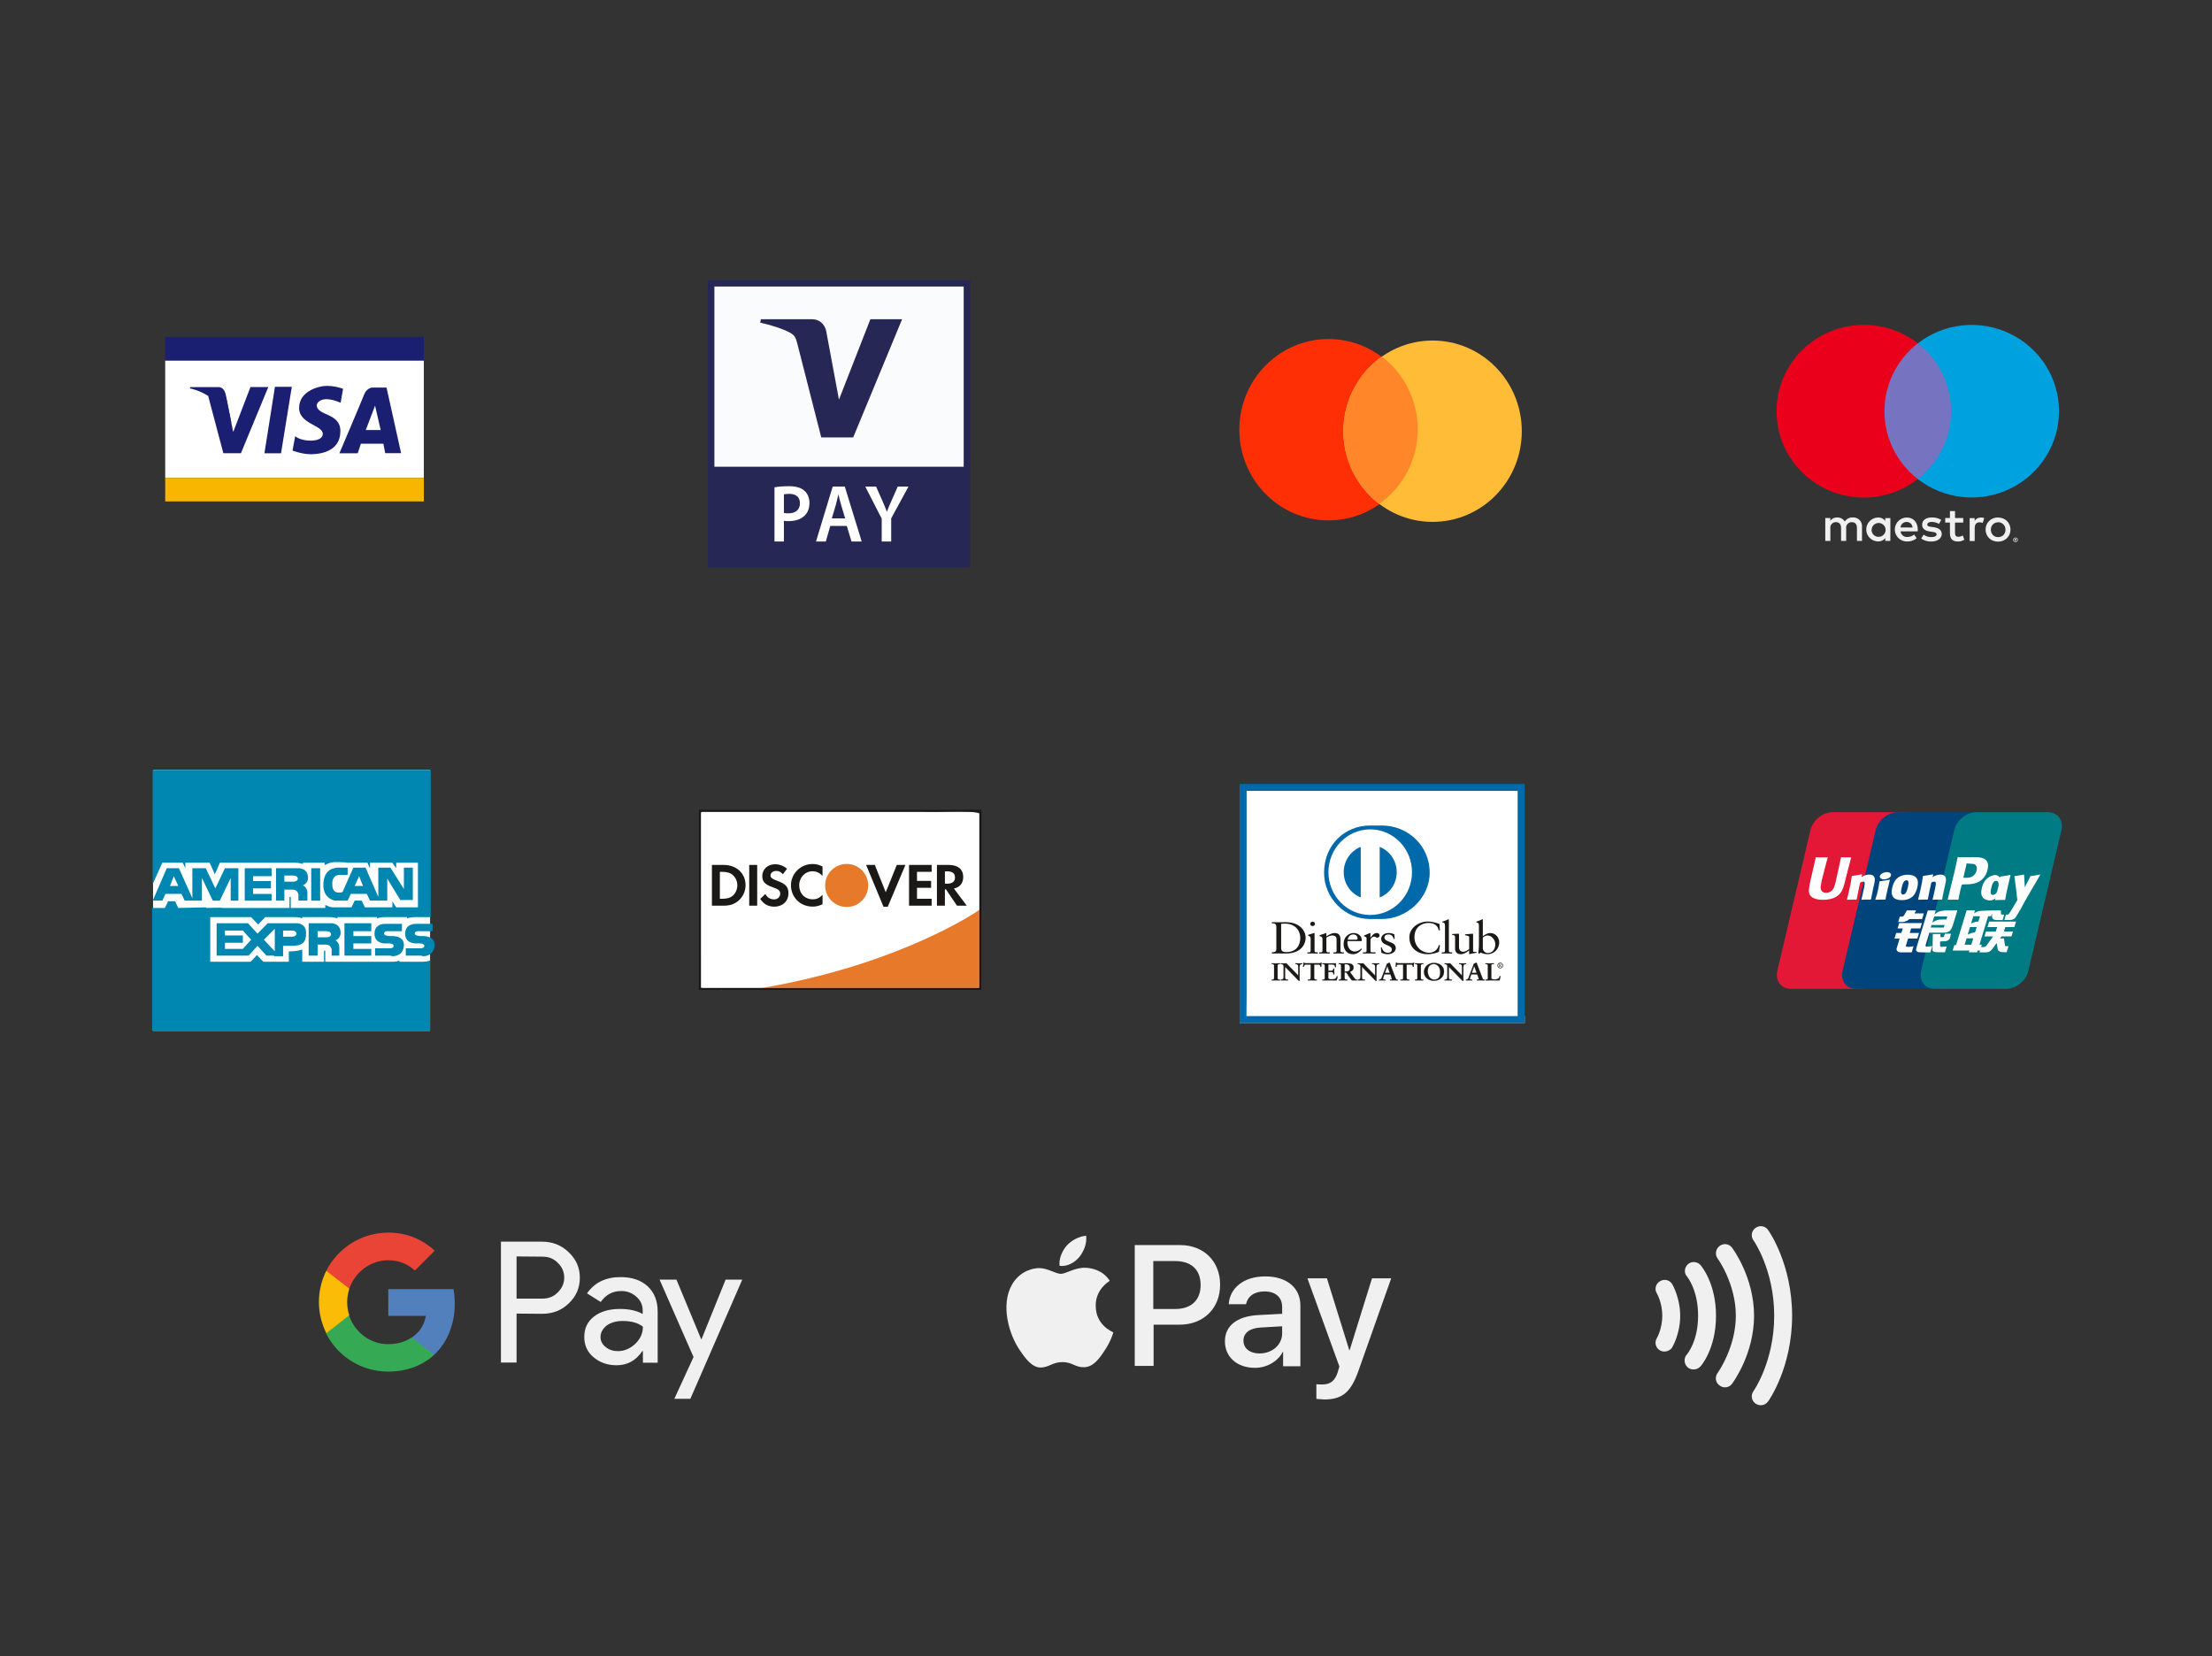
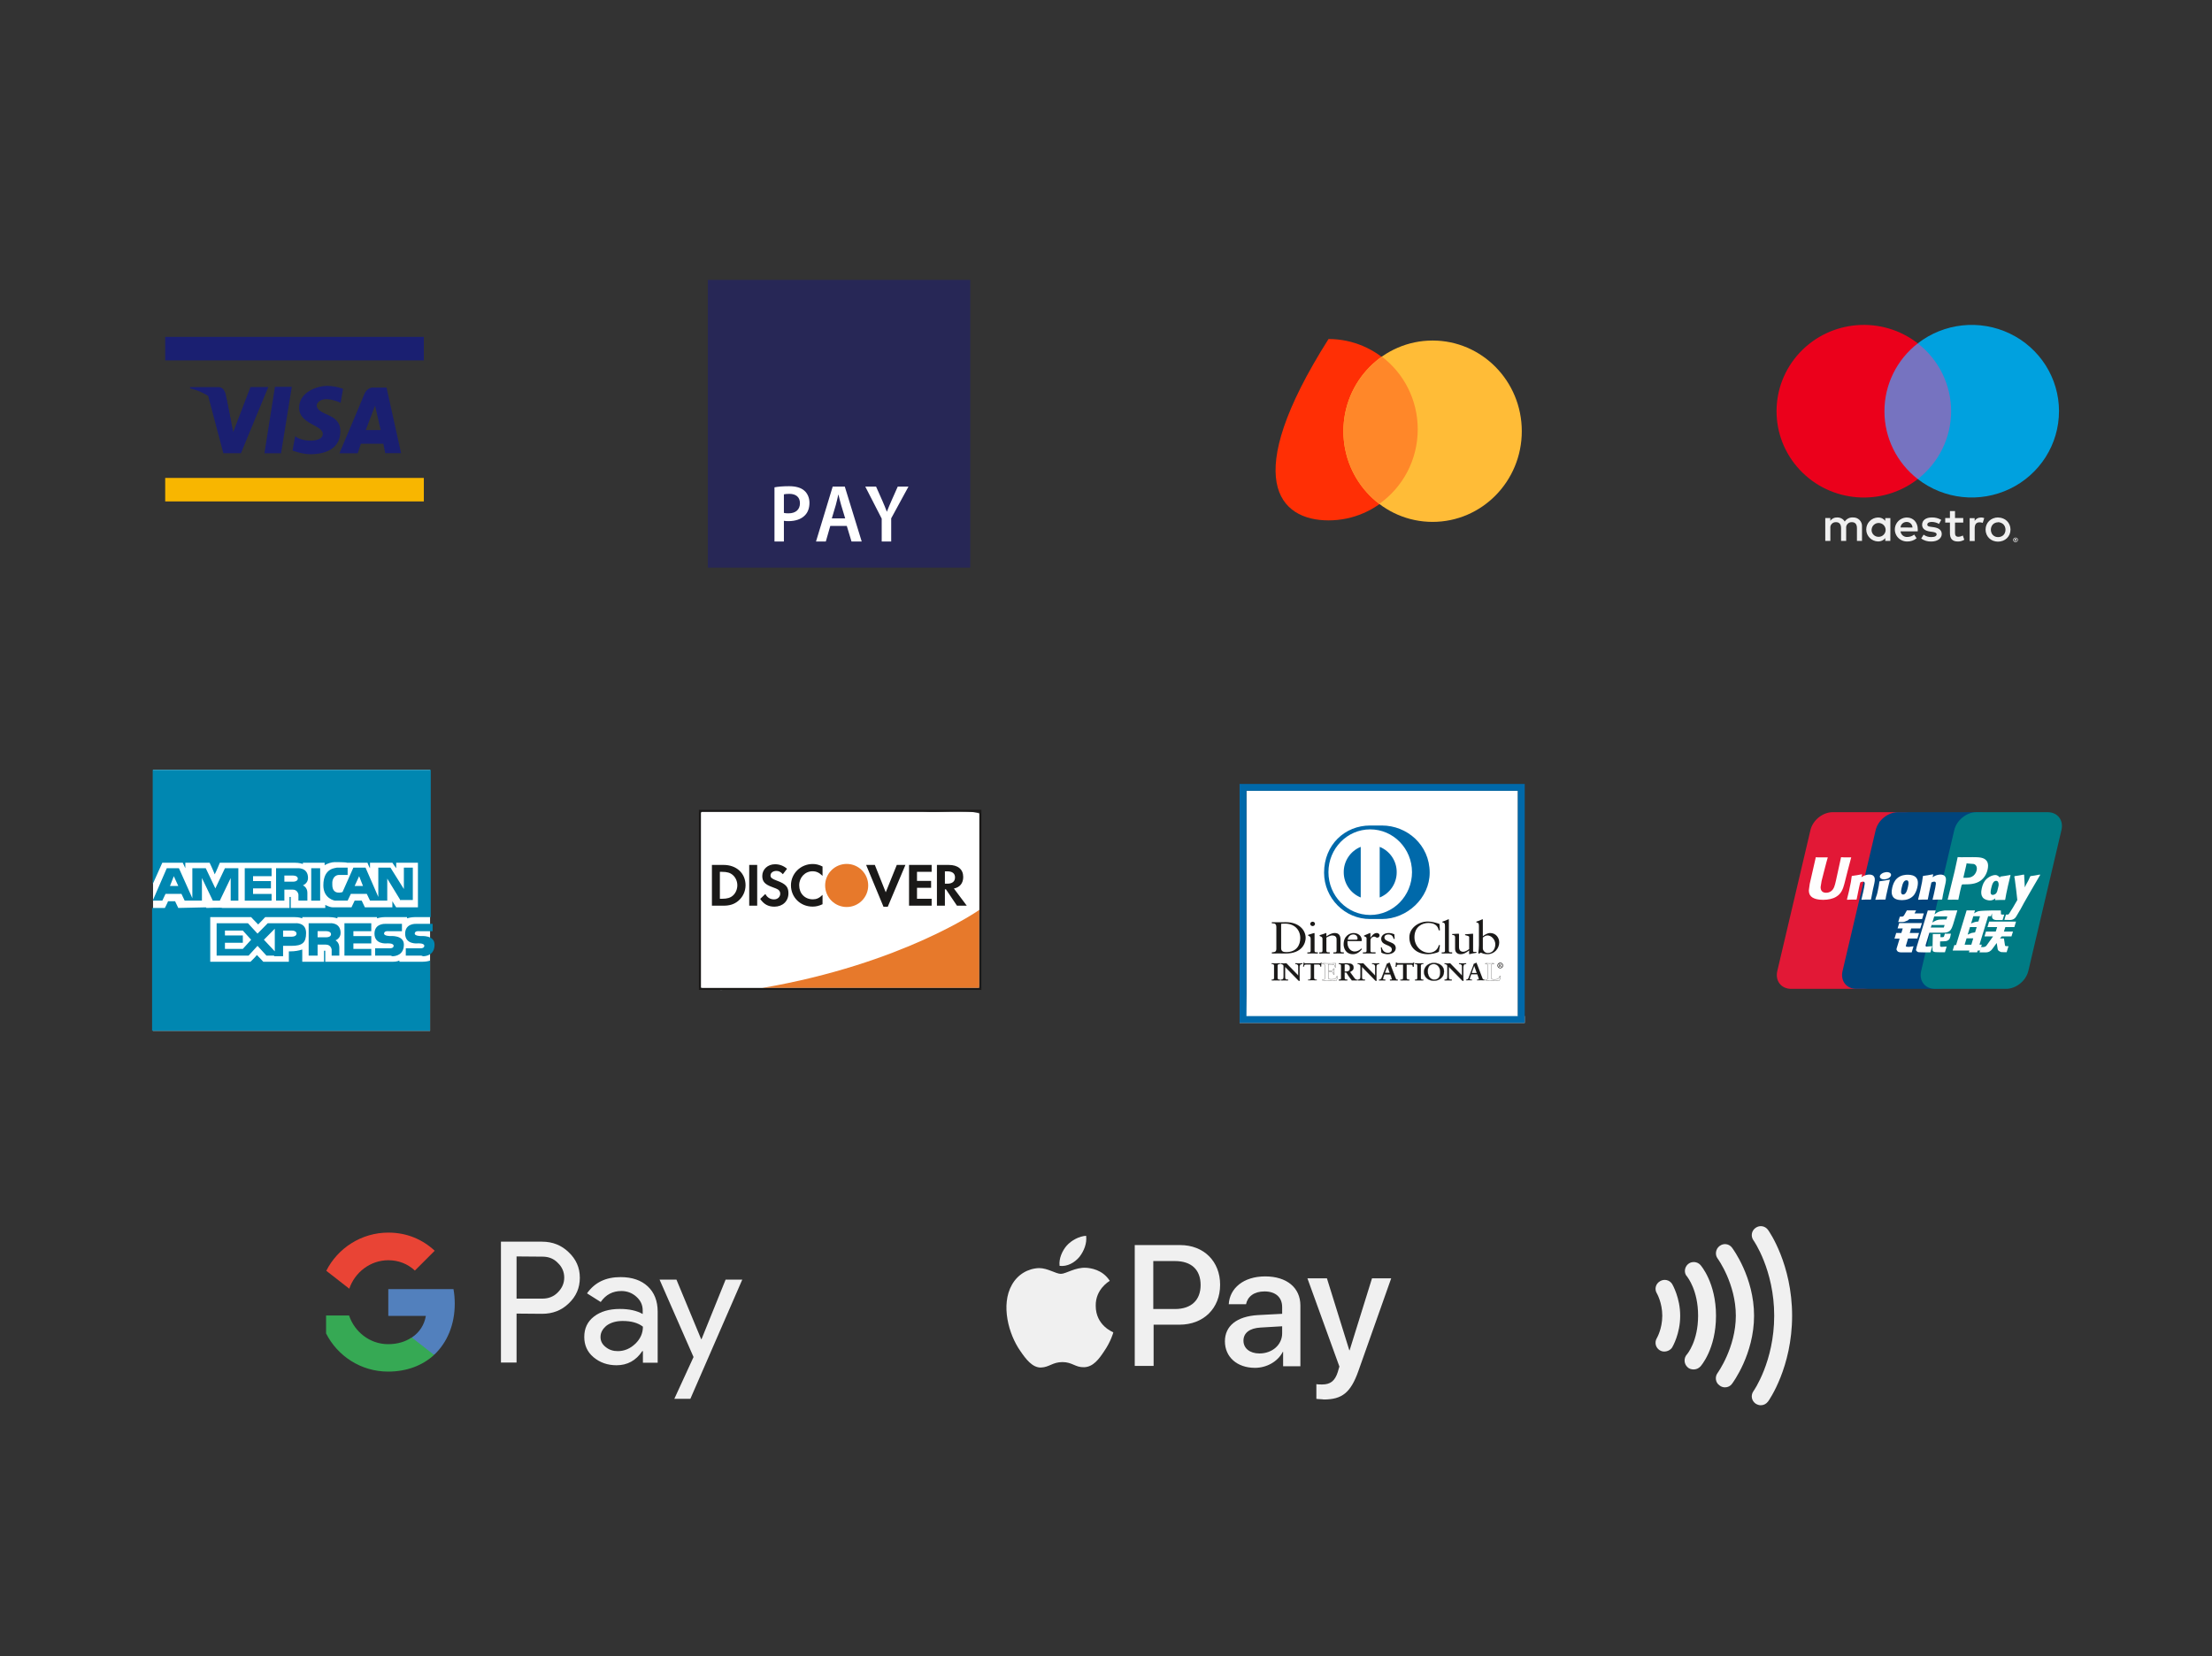
<svg xmlns="http://www.w3.org/2000/svg" xmlns:ns1="http://sodipodi.sourceforge.net/DTD/sodipodi-0.dtd" xmlns:ns2="http://www.inkscape.org/namespaces/inkscape" width="960" height="719" viewBox="0 0 960 719" fill="none" version="1.1" id="svg259" ns1:docname="sumup cards transparent helle Logos.svg" ns2:version="1.1.1 (3bf5ae0d25, 2021-09-20)">
  <rect x="0" y="0" width="960" height="719" fill="#333333" stroke="none" />
  <ns1:namedview id="namedview261" pagecolor="#ffffff" bordercolor="#666666" borderopacity="1.0" ns2:pageshadow="2" ns2:pageopacity="0.0" ns2:pagecheckerboard="0" showgrid="false" ns2:zoom="0.87482615" ns2:cx="479.52385" ns2:cy="359.5" ns2:window-width="1600" ns2:window-height="837" ns2:window-x="-8" ns2:window-y="-8" ns2:window-maximized="1" ns2:current-layer="svg259" ns2:lockguides="true" />
  <rect width="960" height="719" fill="none" id="rect136" x="0" y="0" />
-   <path fill-rule="evenodd" clip-rule="evenodd" d="M183.943 156.493H71.697V207.46H183.943V156.493Z" fill="white" id="path404" />
  <path d="M90.362 171.948L96.934 196.748H104.562L116.431 168.026H108.694L101.217 187.528L98.144 172.267L90.362 171.948Z" fill="#1A1F71" id="path138" />
  <path d="M119.323 167.92L114.766 196.749H121.974L126.634 167.92H119.323Z" fill="#1A1F71" id="path140" />
  <path d="M147.829 174.81L148.888 168.772C146.646 167.954 144.281 167.524 141.895 167.501C138.077 167.501 129.812 169.938 129.812 177.035C129.812 184.132 140.087 184.455 140.087 188.373C140.087 192.292 130.868 191.873 128.112 189.331L126.952 195.583C126.952 195.583 131.084 197.174 134.792 197.174C138.5 197.174 147.727 196.326 147.727 187.106C147.727 179.049 137.445 180.64 137.445 175.767C137.445 175.767 138.503 170.891 147.83 174.809L147.829 174.81Z" fill="#1A1F71" id="path142" />
  <path d="M155.248 196.75H147.3C147.3 196.75 156.999 173.98 158.006 171.316C159.069 168.507 161.395 168.243 161.395 168.243H167.755L174.076 196.713H167.187L166.376 192.616H156.627L155.248 196.75ZM158.744 186.681H165.211L162.774 176.083L158.744 186.681Z" fill="#1A1F71" id="path144" />
  <path fill-rule="evenodd" clip-rule="evenodd" d="M100.409 183.535L98.142 172.267C98.142 172.267 97.836 168.035 94.82 168.035H82.506V168.622C82.506 168.622 94.683 170.642 100.407 183.536L100.409 183.535Z" fill="#1A1F71" id="path146" />
  <path d="M183.943 207.46H71.697V217.664H183.943V207.46Z" fill="#F8B600" id="path148" />
  <path d="M183.943 146.234H71.697V156.439H183.943V146.234Z" fill="#1A1F71" id="path150" />
  <path d="M307.196 121.496H421.086V246.393H307.196V121.49V121.496Z" fill="#272756" id="path152" />
-   <path fill-rule="evenodd" clip-rule="evenodd" d="M310.044 124.379H418.242V202.603H310.049V124.379H310.044Z" fill="#FAFBFC" id="path154" />
  <path d="M391.507 138.574L370.281 189.87H356.422L345.97 148.931C345.335 146.413 344.781 145.492 342.859 144.412C339.692 142.69 334.499 141.065 329.92 140.057L330.227 138.574H352.532C355.375 138.574 357.934 140.488 358.585 143.796L364.102 173.473L377.742 138.574H391.513" fill="#272756" id="path156" />
  <path d="M336.121 211.543C337.595 211.26 339.638 211.053 342.421 211.053C345.433 211.053 347.646 211.718 349.082 212.993C350.424 214.16 351.3 216.03 351.3 218.265C351.3 220.527 350.626 222.397 349.35 223.678C347.712 225.406 345.132 226.218 342.218 226.218C341.451 226.218 340.739 226.18 340.208 226.076V235.065H336.121V211.538V211.543ZM340.208 222.647C340.706 222.795 341.38 222.833 342.218 222.833C345.296 222.833 347.175 221.23 347.175 218.439C347.175 215.79 345.433 214.373 342.579 214.373C341.446 214.373 340.64 214.482 340.208 214.585V222.647ZM360.339 228.306L358.399 235.065H354.143L361.385 211.222H366.638L373.978 235.065H369.552L367.509 228.306H360.339ZM366.803 225.013L365.033 219.153C364.595 217.692 364.228 216.068 363.883 214.689H363.828C363.488 216.068 363.154 217.736 362.754 219.153L361.012 225.013H366.808H366.803ZM382.655 235.065V225.117L375.523 211.216H380.207L382.924 217.333C383.691 219.104 384.26 220.44 384.868 222.075H384.929C385.504 220.554 386.145 219.066 386.906 217.333L389.623 211.216H394.279L386.775 225.008V235.06H382.655V235.065Z" fill="white" id="path158" />
-   <path d="M576.574 225.889C597.954 225.889 615.286 208.266 615.286 186.527C615.286 164.788 597.954 147.165 576.574 147.165C555.194 147.165 537.862 164.788 537.862 186.527C537.862 208.266 555.194 225.889 576.574 225.889Z" fill="#FF2F05" id="path160" />
+   <path d="M576.574 225.889C597.954 225.889 615.286 208.266 615.286 186.527C615.286 164.788 597.954 147.165 576.574 147.165C537.862 208.266 555.194 225.889 576.574 225.889Z" fill="#FF2F05" id="path160" />
  <path d="M621.74 226.544C643.12 226.544 660.452 208.921 660.452 187.182C660.452 165.443 643.12 147.82 621.74 147.82C600.36 147.82 583.028 165.443 583.028 187.182C583.028 208.921 600.36 226.544 621.74 226.544Z" fill="#FFBC37" id="path162" />
  <path fill-rule="evenodd" clip-rule="evenodd" d="M599.724 154.806C609.172 161.983 615.289 173.444 615.289 186.358C615.289 199.779 608.681 211.632 598.593 218.736C589.145 211.559 583.028 200.098 583.028 187.184C583.028 173.763 589.636 161.91 599.724 154.806Z" fill="#FF8729" id="path164" />
  <path d="M808.104 234.814V228.568C808.178 227.509 807.787 226.469 807.033 225.714C806.278 224.959 805.231 224.561 804.159 224.622C802.741 224.53 801.385 225.209 800.621 226.394C799.924 225.244 798.646 224.564 797.292 224.622C796.116 224.566 794.998 225.128 794.351 226.101V224.875H792.162V234.814H794.369V229.308C794.271 228.618 794.491 227.922 794.968 227.41C795.445 226.898 796.129 226.624 796.832 226.665C798.286 226.665 799.02 227.599 799.02 229.285V234.814H801.232V229.308C801.142 228.62 801.365 227.928 801.84 227.418C802.315 226.908 802.994 226.633 803.694 226.665C805.19 226.665 805.906 227.599 805.906 229.285V234.814H808.104ZM820.416 229.849V224.888H818.204V226.092C817.452 225.132 816.277 224.589 815.049 224.636C812.204 224.718 809.941 227.023 809.941 229.838C809.941 232.652 812.204 234.957 815.049 235.04C816.28 235.085 817.452 234.544 818.204 233.583V234.792H820.393L820.416 229.849ZM812.281 229.849C812.378 228.216 813.776 226.958 815.429 227.019C817.083 227.079 818.384 228.435 818.358 230.071C818.333 231.707 816.99 233.023 815.336 233.033C814.488 233.054 813.671 232.72 813.085 232.114C812.499 231.508 812.199 230.686 812.258 229.849H812.281ZM867.183 224.645C867.899 224.645 868.615 224.78 869.281 225.041C870.571 225.54 871.6 226.536 872.131 227.801C872.687 229.132 872.687 230.625 872.135 231.96C871.605 233.225 870.576 234.222 869.285 234.72C867.898 235.253 866.359 235.253 864.972 234.72C863.693 234.212 862.674 233.217 862.144 231.96C861.594 230.626 861.593 229.132 862.14 227.797C862.671 226.541 863.689 225.548 864.967 225.041C865.665 224.757 866.408 224.608 867.156 224.613L867.179 224.645H867.183ZM867.183 226.728C866.754 226.721 866.328 226.798 865.929 226.954C865.158 227.262 864.553 227.878 864.265 228.649C863.942 229.481 863.942 230.402 864.265 231.233C864.552 232.006 865.157 232.622 865.929 232.929C867.14 233.394 868.513 233.141 869.472 232.275C869.764 231.977 869.991 231.622 870.138 231.233C870.461 230.402 870.461 229.481 870.138 228.649C869.99 228.262 869.764 227.909 869.472 227.612C869.173 227.323 868.816 227.099 868.424 226.954C868.026 226.775 867.597 226.677 867.16 226.665L867.179 226.728H867.183ZM832.308 229.849C832.308 226.728 830.348 224.645 827.539 224.645C825.659 224.671 823.936 225.688 823.019 227.311C822.102 228.935 822.131 230.919 823.094 232.516C824.057 234.113 825.809 235.08 827.689 235.053C829.185 235.098 830.653 234.602 831.802 233.655L830.753 232.054C829.921 232.713 828.891 233.078 827.826 233.092C826.322 233.218 824.988 232.139 824.816 230.656H832.276C832.308 230.399 832.308 230.138 832.308 229.844V229.849ZM824.825 228.974C824.911 227.6 826.079 226.539 827.47 226.57C828.846 226.543 829.985 227.622 830.015 228.983L824.825 228.974ZM841.515 227.414C840.555 226.865 839.468 226.57 838.359 226.557C837.156 226.557 836.444 226.999 836.444 227.729C836.444 228.451 837.201 228.577 838.145 228.703L839.198 228.848C841.387 229.163 842.71 230.079 842.71 231.824C842.71 233.574 841.032 235.071 838.136 235.071C836.585 235.112 835.062 234.66 833.79 233.782L834.839 232.095C835.81 232.803 836.987 233.173 838.191 233.137C839.682 233.137 840.484 232.699 840.484 231.928C840.484 231.369 839.914 231.058 838.715 230.891L837.666 230.742C835.409 230.431 834.192 229.434 834.192 227.81C834.192 225.831 835.833 224.622 838.4 224.622C839.837 224.577 841.255 224.938 842.491 225.664L841.515 227.414ZM852.039 226.85H848.469V231.337C848.469 232.374 848.829 233.006 849.924 233.006C850.606 232.981 851.272 232.786 851.857 232.438L852.491 234.291C851.67 234.801 850.722 235.067 849.755 235.062C847.165 235.062 846.262 233.687 846.262 231.378V226.854H844.219V224.879H846.262V221.857H848.469V224.879H852.039V226.854V226.85ZM859.604 224.622C860.133 224.622 860.662 224.717 861.159 224.893L860.489 226.976C860.054 226.805 859.589 226.721 859.121 226.728C857.689 226.728 857.014 227.644 857.014 229.285V234.855H854.826V224.915H856.992V226.124C857.539 225.193 858.558 224.634 859.646 224.667L859.6 224.622H859.604ZM874.735 233.367C875.005 233.363 875.267 233.463 875.464 233.646C875.704 233.876 875.81 234.212 875.743 234.536C875.677 234.86 875.448 235.128 875.136 235.247C875.01 235.303 874.873 235.332 874.735 235.333C874.328 235.329 873.96 235.094 873.791 234.729C873.631 234.358 873.718 233.928 874.01 233.646C874.193 233.476 874.433 233.377 874.684 233.367H874.735ZM874.735 235.126C874.941 235.128 875.139 235.047 875.282 234.9C875.509 234.682 875.579 234.348 875.459 234.058C875.338 233.768 875.052 233.58 874.735 233.583C874.526 233.584 874.326 233.667 874.178 233.813C873.906 234.106 873.906 234.557 874.178 234.85C874.324 235 874.525 235.084 874.735 235.085V235.126ZM874.798 233.885C874.897 233.881 874.994 233.911 875.072 233.971C875.136 234.025 875.172 234.106 875.163 234.187C875.172 234.26 875.145 234.323 875.095 234.377C875.033 234.431 874.954 234.463 874.871 234.467L875.177 234.814H874.935L874.652 234.467H874.557V234.814H874.356V233.854L874.798 233.885ZM874.57 234.066V234.314H874.798C874.84 234.326 874.884 234.326 874.926 234.314C874.94 234.285 874.94 234.252 874.926 234.224C874.943 234.193 874.943 234.155 874.926 234.124C874.884 234.112 874.84 234.112 874.798 234.124L874.57 234.061V234.066Z" fill="#f0f0f0" id="path166" />
  <path d="M815.733 149.06H848.885V207.959H815.733V149.06Z" fill="#7673C0" id="path168" />
  <path d="M817.84 178.509C817.828 167.011 823.164 156.146 832.309 149.046C816.776 136.973 794.47 138.731 781.067 153.085C767.664 167.439 767.664 189.57 781.067 203.925C794.47 218.279 816.776 220.037 832.309 207.963C823.166 200.866 817.831 190.005 817.84 178.509Z" fill="#EB001B" id="path170" />
  <path d="M893.596 178.509C893.59 192.849 885.309 205.928 872.267 212.194C859.226 218.461 843.712 216.816 832.31 207.958C841.446 200.855 846.781 189.996 846.781 178.502C846.781 167.008 841.446 156.149 832.31 149.046C843.712 140.182 859.23 138.534 872.275 144.802C885.319 151.069 893.602 164.152 893.605 178.495L893.596 178.509Z" fill="#00A1DF" id="path172" />
  <path d="M 186.651,447.458 H 66.424 V 334.173 H 186.651" fill="#ffffff" id="path252" />
  <path d="M182.767 417.48H173.339V416.949C172.228 417.48 171.122 417.48 170.011 417.48H141.166V412.703H140.616V417.48H131.183V412.172C129.57 412.695 127.885 412.963 126.189 412.968H125.362V417.48H114.263C114.263 417.48 112.602 415.622 111.491 414.561C110.66 415.622 108.718 417.48 108.718 417.48H91.244V398.11H108.994C108.994 398.11 110.936 400.233 112.046 401.295C113.157 400.233 115.094 398.11 115.094 398.11H127.855C128.406 398.11 129.797 398.11 131.183 398.64V398.11H142.833C143.384 398.11 144.774 398.11 146.436 398.64V398.11H163.631V398.64C165.297 398.11 166.683 398.11 166.959 398.11H176.667V398.64C178.333 398.11 179.719 398.11 179.995 398.11H186.926V334.173H66.282V383.786L70.445 374.497H79.318L80.429 376.886V374.497H90.968C90.968 374.497 92.63 377.947 93.185 379.54C94.016 377.947 95.407 374.497 95.407 374.497H127.855C128.406 374.497 129.797 374.497 131.458 375.028V374.497H140.891V375.559C142.277 374.763 143.939 374.232 145.325 374.232C145.325 374.232 150.319 374.232 150.595 374.497H159.472C159.472 374.497 160.303 376.62 160.583 376.886V374.497H170.287C170.287 374.497 171.673 376.62 171.953 376.886V374.497H181.381V393.868H171.953C171.953 393.868 170.567 391.744 170.287 391.213V393.868H158.361C158.361 393.868 157.255 391.479 156.975 390.948H153.923C153.647 391.479 152.536 393.868 152.536 393.868H144.499C143.388 393.868 142.282 393.337 141.171 392.806V394.133H126.193V389.356H125.642V394.133H96.509C96.509 393.868 89.577 394.133 89.577 394.133C89.577 394.133 89.577 393.868 89.302 393.868L77.372 394.133C77.372 394.133 76.261 391.744 75.986 391.213H72.938C72.663 392.01 71.552 394.133 71.552 394.133H66.007V447.458H186.651V416.949C186.1 417.215 184.709 417.48 183.323 417.48H182.772H182.767Z" fill="#0087B1" id="path174" />
  <path d="M129.516 390.943V388.294C129.516 388.294 129.24 386.17 127.023 386.17H123.415V390.948H119.812V376.886H128.965C128.965 376.886 133.679 376.355 133.679 381.132C133.679 383.521 131.457 384.312 131.457 384.312C131.457 384.312 133.399 385.109 133.399 387.497V390.948H129.516V390.943ZM123.415 382.725H127.299C128.409 382.725 129.24 382.194 129.24 381.398C129.24 380.601 128.409 380.07 127.299 380.07H123.415V382.725ZM173.894 390.943L168.069 381.398V390.948H160.582L159.191 388.028H152.26L150.874 390.948H145.324C145.324 390.948 140.335 390.152 140.335 384.312C140.335 376.355 146.16 376.886 146.16 376.625H150.874V379.805H146.99C146.99 379.805 144.493 379.805 144.218 382.99V384.052C144.218 388.824 148.652 387.232 148.652 387.232L153.371 376.62H158.64L164.185 389.355V376.62H169.455L175.28 385.91V376.62H179.163V390.682H173.894V390.943ZM153.926 384.578H157.529L155.863 380.336L153.922 384.578H153.926ZM100.12 390.943V381.137L95.406 390.952H92.353L87.639 381.132V390.948H80.144L78.757 388.028H71.835L70.449 390.948H66.281L72.386 376.886H77.656L83.476 389.891V376.895H89.306L93.464 385.644L97.623 376.89H103.448V390.952H100.12V390.943ZM73.772 384.582H77.376L75.434 380.34L73.772 384.582ZM106.22 390.943V376.89H117.87V380.34H109.824V382.464H117.59V385.644H109.824V388.033H117.87V390.952H106.216L106.22 390.943ZM135.065 390.943V376.89H138.948V390.952H135.065V390.943ZM143.938 414.826V412.172C143.938 412.172 143.663 410.048 141.445 410.048H137.838V414.826H133.954V400.763H143.107C143.107 400.763 147.821 400.233 147.821 405.01C147.821 407.399 145.604 408.19 145.604 408.19C145.604 408.19 147.266 408.987 147.266 411.375V414.826H143.938ZM137.838 406.863H141.721C142.832 406.863 143.663 406.337 143.663 405.536C143.663 404.745 142.832 404.209 141.721 404.209H137.838V406.863ZM118.977 414.826H115.649L111.765 410.579L107.882 414.826H94.015V400.763H107.607L111.765 405.275L116.204 400.763H128.129C128.129 400.763 132.843 400.233 132.843 405.01C132.843 409.252 131.182 410.579 126.463 410.579H122.86V415.091H118.977V414.826ZM114.542 407.925L119.257 412.968V403.152L114.542 407.925ZM97.623 411.906H105.39L108.993 407.925L105.39 403.944H97.623V406.072H105.39V409.252H97.623V411.906ZM122.86 406.598H126.743C127.854 406.598 128.685 406.072 128.685 405.271C128.685 404.479 127.854 403.944 126.743 403.944H122.86V406.598ZM169.455 414.826H162.799V411.641H168.624C168.624 411.641 170.841 411.906 170.841 410.579C170.841 409.252 167.793 409.517 167.793 409.517C167.793 409.517 162.524 410.048 162.524 405.275C162.524 400.763 167.238 401.029 167.238 401.029H174.444V404.214H168.624C168.624 404.214 166.682 403.948 166.682 405.275C166.682 406.337 169.455 406.337 169.455 406.337C169.455 406.337 175.28 405.806 175.28 410.048C175.28 414.56 171.672 415.091 170.286 415.091C169.735 414.826 169.459 414.826 169.459 414.826H169.455ZM149.487 414.826V400.763H161.133V404.214H153.371V406.337H161.133V409.517H153.371V411.906H161.133V414.826H149.487ZM182.766 414.826H176.111V411.641H181.94C181.94 411.641 184.153 411.906 184.153 410.579C184.153 409.252 181.105 409.517 181.105 409.517C181.105 409.517 175.835 410.048 175.835 405.275C175.835 400.763 180.549 401.029 180.549 401.029H187.756V404.214H181.936C181.936 404.214 179.994 403.948 179.994 405.275C179.994 406.337 182.766 406.337 182.766 406.337C182.766 406.337 188.596 405.806 188.596 410.048C188.596 414.56 184.988 415.091 183.602 415.091C183.046 414.826 182.766 414.826 182.766 414.826Z" fill="#0087B1" id="path176" />
  <path fill-rule="evenodd" clip-rule="evenodd" d="M540.948 441.068H658.755V343.265H540.948V441.068H661.725V444.032H537.979V340.302Z" fill="#FFFFFF" id="path254" />
  <path d="M556.01 411.613C556.01 413.115 557.178 413.293 558.218 413.293C562.806 413.293 564.311 410.112 564.311 407.207C564.311 403.567 561.767 400.934 557.668 400.934C556.797 400.934 556.396 400.993 556.01 401.013V411.613ZM553.931 402.475C553.931 400.722 552.936 400.835 551.981 400.816V400.312C552.807 400.346 553.654 400.346 554.485 400.346C555.376 400.346 556.584 400.312 558.158 400.312C563.653 400.312 566.647 403.68 566.647 407.128C566.647 409.06 565.415 413.915 557.901 413.915C556.822 413.915 555.822 413.876 554.827 413.876C553.867 413.876 552.936 413.895 551.981 413.915V413.406C553.253 413.288 553.867 413.248 553.931 411.925V402.47V402.475ZM569.667 402.006C569.112 402.006 568.627 401.537 568.627 401.033C568.627 400.544 569.132 400.094 569.667 400.094C570.211 400.094 570.706 400.504 570.706 401.033C570.706 401.556 570.236 402.006 569.667 402.006ZM567.39 413.406H567.796C568.39 413.406 568.815 413.406 568.815 412.764V407.479C568.815 406.624 568.498 406.506 567.711 406.121V405.804C568.706 405.533 569.894 405.162 569.983 405.103C570.101 405.04 570.231 405.006 570.365 405.004C570.469 405.004 570.513 405.123 570.513 405.281V412.759C570.513 413.401 570.978 413.401 571.572 413.401H571.934V413.915C571.211 413.915 570.469 413.876 569.706 413.876C568.944 413.876 568.177 413.895 567.395 413.915V413.406H567.39ZM573.953 407.598C573.953 406.876 573.721 406.684 572.721 406.313V405.943C573.631 405.671 574.503 405.414 575.522 405.004C575.587 405.004 575.646 405.049 575.646 405.202V406.471C576.859 405.671 577.903 405.009 579.324 405.009C581.131 405.009 581.764 406.214 581.764 407.736V412.759C581.764 413.401 582.234 413.401 582.823 413.401H583.209V413.915C582.467 413.915 581.725 413.876 580.962 413.876C580.195 413.876 579.428 413.895 578.666 413.915V413.406H579.047C579.641 413.406 580.066 413.406 580.066 412.764V407.716C580.066 406.605 579.324 406.061 578.116 406.061C577.433 406.061 576.354 406.565 575.646 407V412.759C575.646 413.401 576.121 413.401 576.715 413.401H577.096V413.915C576.354 413.915 575.611 413.876 574.839 413.876C574.082 413.876 573.315 413.895 572.552 413.915V413.406H572.934C573.528 413.406 573.953 413.406 573.953 412.764V407.598ZM588.58 407.909C589.11 407.909 589.174 407.662 589.174 407.425C589.174 406.427 588.516 405.632 587.328 405.632C586.031 405.632 585.14 406.506 584.887 407.909H588.58ZM584.823 408.536C584.772 408.911 584.772 409.292 584.823 409.667C584.947 411.52 586.244 413.036 587.942 413.036C589.11 413.036 590.025 412.453 590.812 411.732L591.109 412.004C590.129 413.189 588.922 414.207 587.179 414.207C583.803 414.207 583.12 411.203 583.12 409.959C583.12 406.135 585.927 405.009 587.412 405.009C589.13 405.009 590.976 405.997 591.001 408.067C591.001 408.185 591.001 408.299 590.981 408.417L590.783 408.536H584.823ZM591.486 413.406H592.065C592.659 413.406 593.08 413.406 593.08 412.764V407.281C593.08 406.679 592.292 406.56 591.976 406.402V406.116C593.525 405.508 594.376 405.004 594.569 405.004C594.693 405.004 594.758 405.059 594.758 405.256V407.01H594.807C595.332 406.249 596.223 405.004 597.52 405.004C598.049 405.004 598.727 405.33 598.727 406.037C598.73 406.301 598.626 406.555 598.439 406.742C598.252 406.928 597.997 407.032 597.732 407.029C597.069 407.029 597.069 406.56 596.327 406.56C595.965 406.56 594.777 407.005 594.777 408.18V412.754C594.777 413.397 595.203 413.397 595.797 413.397H596.985V413.91C595.817 413.89 594.931 413.871 594.015 413.871C593.144 413.871 592.253 413.89 591.491 413.91V413.406H591.486ZM599.663 411.203C599.94 412.488 600.786 413.584 602.336 413.584C603.588 413.584 604.053 412.878 604.053 412.201C604.053 409.899 599.43 410.635 599.43 407.504C599.43 406.407 600.386 405.009 602.722 405.009C603.4 405.009 604.311 405.182 605.137 405.572L605.286 407.558H604.801C604.588 406.333 603.845 405.632 602.484 405.632C601.633 405.632 600.831 406.076 600.831 406.916C600.831 409.198 605.756 408.497 605.756 411.559C605.756 412.843 604.628 414.207 602.103 414.207C601.201 414.185 600.316 413.959 599.514 413.545L599.282 411.302L599.663 411.203ZM624.922 403.839H624.392C623.991 401.556 622.229 400.643 619.853 400.643C617.408 400.643 613.864 402.144 613.864 406.817C613.864 410.759 616.923 413.584 620.19 413.584C622.294 413.584 624.036 412.26 624.457 410.211L624.947 410.329L624.457 413.174C623.566 413.683 621.165 414.207 619.764 414.207C614.799 414.207 611.656 411.263 611.656 406.876C611.656 402.885 615.542 400.015 619.705 400.015C621.422 400.015 623.076 400.524 624.714 401.053L624.922 403.839ZM625.689 413.406H626.095C626.689 413.406 627.115 413.406 627.115 412.764V401.912C627.115 400.643 626.793 400.603 625.986 400.391V400.07C626.739 399.852 627.471 399.571 628.174 399.23C628.407 399.116 628.575 399.018 628.639 399.018C628.768 399.018 628.808 399.136 628.808 399.294V412.754C628.808 413.397 629.278 413.397 629.872 413.397H630.233V413.91C629.515 413.91 628.768 413.871 628.006 413.871C627.238 413.871 626.476 413.89 625.689 413.91V413.406ZM639.321 412.838C639.321 413.194 639.554 413.209 639.915 413.209L640.766 413.194V413.604C639.733 413.737 638.709 413.938 637.703 414.207L637.604 414.147V412.567C636.326 413.525 635.346 414.207 633.842 414.207C632.693 414.207 631.505 413.525 631.505 411.885V406.896C631.505 406.392 631.421 405.903 630.233 405.809V405.439C631 405.414 632.693 405.301 632.97 405.301C633.208 405.301 633.208 405.439 633.208 405.864V410.892C633.208 411.475 633.208 413.154 635.054 413.154C635.772 413.154 636.727 412.646 637.618 411.969V406.723C637.618 406.328 636.604 406.121 635.836 405.923V405.572C637.747 405.454 638.94 405.301 639.153 405.301C639.321 405.301 639.321 405.439 639.321 405.651V412.838ZM643.543 411.712C643.543 412.453 644.306 413.698 645.731 413.698C648.008 413.698 648.958 411.653 648.958 409.914C648.958 407.815 647.216 406.061 645.563 406.061C644.771 406.061 644.118 406.526 643.543 406.98V411.712ZM643.543 406.407C644.395 405.75 645.543 405.009 646.711 405.009C649.171 405.009 650.656 406.98 650.656 409.099C650.656 411.653 648.622 414.207 645.578 414.207C644.009 414.207 643.182 413.737 642.633 413.525L641.989 413.97L641.549 413.757C641.742 412.611 641.842 411.452 641.846 410.29V401.912C641.846 400.643 641.529 400.603 640.722 400.391V400.07C641.573 399.823 642.459 399.472 642.91 399.23C643.137 399.116 643.306 399.018 643.375 399.018C643.504 399.018 643.543 399.136 643.543 399.294V406.407ZM551.956 425.242H552.119C552.53 425.242 552.971 425.192 552.971 424.639V419.087C552.971 418.534 552.53 418.479 552.119 418.479H551.956V418.158C552.406 418.158 553.099 418.203 553.669 418.203C554.243 418.203 554.936 418.158 555.48 418.158V418.479H555.317C554.901 418.479 554.461 418.529 554.461 419.087V424.639C554.461 425.192 554.906 425.242 555.317 425.242H555.48V425.563C554.926 425.563 554.228 425.523 553.654 425.523C553.09 425.523 552.406 425.563 551.956 425.563V425.242Z" fill="#1A1918" id="path178" />
  <path d="M555.433 425.519V425.291H555.319C554.908 425.291 554.413 425.227 554.413 424.639V419.087C554.413 418.5 554.908 418.435 555.319 418.435H555.433V418.208C554.898 418.208 554.23 418.248 553.67 418.248C553.121 418.248 552.458 418.208 552.007 418.208V418.435H552.121C552.532 418.435 553.022 418.5 553.022 419.087V424.639C553.022 425.227 552.527 425.291 552.121 425.291H552.007V425.519C552.453 425.514 553.111 425.474 553.656 425.474C554.22 425.474 554.888 425.514 555.433 425.519ZM555.482 425.608C554.923 425.608 554.23 425.568 553.656 425.568C553.091 425.568 552.413 425.608 551.958 425.608H551.908V425.202H552.121C552.537 425.193 552.923 425.158 552.923 424.639V419.087C552.923 418.569 552.537 418.534 552.121 418.524H551.908V418.114H551.958C552.413 418.114 553.101 418.159 553.67 418.159C554.245 418.159 554.933 418.114 555.482 418.114H555.532V418.524H555.319C554.898 418.534 554.517 418.569 554.512 419.087V424.639C554.512 425.158 554.898 425.193 555.319 425.202H555.532V425.608H555.482ZM563.422 423.474L563.441 423.454V419.478C563.441 418.608 562.783 418.48 562.432 418.48H562.184V418.159C562.724 418.159 563.253 418.203 563.798 418.203C564.273 418.203 564.748 418.159 565.218 418.159V418.48H565.045C564.56 418.48 564.016 418.564 564.016 419.823V424.654C564.016 425.025 564.03 425.395 564.085 425.721H563.644L557.7 419.636V424.002C557.7 424.931 557.893 425.242 558.784 425.242H558.982V425.563C558.487 425.563 557.987 425.524 557.487 425.524C556.972 425.524 556.437 425.563 555.918 425.563V425.242H556.081C556.878 425.242 557.12 424.748 557.12 423.898V419.433C557.12 418.84 556.586 418.48 556.071 418.48H555.923V418.159C556.358 418.159 556.809 418.203 557.244 418.203C557.591 418.203 557.932 418.159 558.274 418.159L563.422 423.474Z" fill="#1A1918" id="path180" />
  <path d="M563.39 423.453V423.448L563.38 423.443L563.39 423.453ZM563.415 423.473L563.454 423.443L563.415 423.473ZM563.642 425.676H564.029C563.98 425.337 563.958 424.996 563.964 424.654V419.823C563.964 418.553 564.548 418.435 565.043 418.435H565.167V418.207C564.712 418.207 564.256 418.247 563.796 418.247C563.266 418.247 562.756 418.207 562.227 418.207V418.435H562.43C562.786 418.435 563.489 418.583 563.489 419.472L563.474 423.483L563.449 423.503L563.41 423.537L558.272 418.207C557.93 418.207 557.594 418.247 557.242 418.247C556.822 418.247 556.386 418.207 555.97 418.207V418.435H556.069C556.614 418.435 557.168 418.815 557.168 419.432V423.898C557.168 424.747 556.911 425.291 556.079 425.291H555.97V425.518C556.465 425.513 556.98 425.473 557.485 425.473C557.97 425.473 558.45 425.513 558.925 425.518V425.291H558.777C557.871 425.291 557.648 424.925 557.648 424.006V419.511L563.642 425.676ZM564.088 425.77L563.608 425.755L557.742 419.754V424.002C557.762 424.925 557.911 425.187 558.782 425.202H559.029V425.607H558.98C558.48 425.607 557.98 425.567 557.485 425.567C556.97 425.567 556.44 425.607 555.916 425.607H555.866V425.202H556.079C556.841 425.192 557.059 424.742 557.069 423.898V419.432C557.069 418.869 556.564 418.524 556.069 418.524H555.866V418.114H555.916C556.361 418.114 556.807 418.158 557.242 418.158C557.589 418.158 557.92 418.114 558.311 418.133L563.39 423.374V419.472C563.38 418.632 562.771 418.533 562.43 418.524H562.133V418.114H562.182C562.727 418.114 563.261 418.158 563.801 418.158C564.271 418.158 564.741 418.114 565.221 418.114H565.271V418.524H565.048C564.573 418.538 564.083 418.573 564.068 419.823V424.654C564.068 425.019 564.083 425.394 564.137 425.716L564.147 425.765H564.088V425.77ZM566.944 418.692C566.078 418.692 566.048 418.884 565.875 419.655H565.528C565.573 419.358 565.627 419.062 565.667 418.756C565.713 418.457 565.736 418.154 565.736 417.852H566.013C566.107 418.173 566.395 418.158 566.706 418.158H572.666C572.978 418.158 573.265 418.148 573.29 417.832L573.567 417.876C573.522 418.158 573.473 418.445 573.438 418.736C573.413 419.018 573.413 419.309 573.413 419.591L573.067 419.709C573.047 419.314 572.988 418.692 572.216 418.692H570.32V424.332C570.32 425.152 570.726 425.241 571.28 425.241H571.498V425.562C571.052 425.562 570.241 425.523 569.617 425.523C568.924 425.523 568.112 425.562 567.662 425.562V425.241H567.884C568.518 425.241 568.84 425.192 568.84 424.352V418.692H566.944Z" fill="#1A1918" id="path182" />
-   <path d="M571.505 425.608C571.044 425.608 570.237 425.568 569.619 425.568C568.926 425.568 568.119 425.608 567.663 425.608H567.614V425.202H567.886C568.52 425.188 568.777 425.178 568.792 424.358V418.737H566.946V418.648H568.891V424.358C568.891 425.207 568.52 425.296 567.886 425.296H567.713V425.519C568.173 425.514 568.95 425.474 569.619 425.474C570.223 425.474 570.99 425.514 571.45 425.519V425.291H571.282C570.723 425.291 570.272 425.168 570.272 424.333V418.643H572.217C572.994 418.643 573.093 419.245 573.118 419.641L573.371 419.557C573.371 419.28 573.371 419.003 573.39 418.722L573.509 417.907L573.336 417.882C573.277 418.188 572.955 418.208 572.668 418.203H566.649C566.377 418.203 566.08 418.193 565.976 417.897H565.783C565.783 418.193 565.763 418.475 565.718 418.756C565.684 419.048 565.629 419.329 565.589 419.606H565.837C565.985 418.865 566.084 418.628 566.946 418.643V418.732C566.094 418.747 566.114 418.88 565.921 419.66V419.7H565.471L565.476 419.646C565.525 419.349 565.585 419.053 565.619 418.742C565.669 418.445 565.688 418.149 565.688 417.852V417.803H566.055L566.06 417.838C566.139 418.104 566.352 418.104 566.649 418.109H572.668C572.985 418.109 573.222 418.099 573.242 417.823V417.773L573.296 417.783L573.623 417.833L573.618 417.877C573.569 418.164 573.524 418.445 573.494 418.732C573.47 419.013 573.47 419.305 573.47 419.586V419.621L573.435 419.631L573.024 419.769V419.705C572.994 419.31 572.945 418.732 572.217 418.732H570.371V424.328C570.386 425.128 570.732 425.183 571.282 425.198H571.549V425.603H571.5L571.505 425.608ZM573.935 425.242H574.098C574.514 425.242 574.955 425.193 574.955 424.639V419.087C574.955 418.534 574.514 418.48 574.098 418.48H573.935V418.159C574.638 418.159 575.846 418.203 576.811 418.203C577.786 418.203 578.984 418.159 579.766 418.159C579.751 418.702 579.761 419.245 579.796 419.784L579.449 419.868C579.39 419.176 579.251 418.633 578.038 418.633H576.435V421.404H577.806C578.499 421.404 578.652 421.048 578.717 420.475H579.063C579.018 421.29 579.018 422.105 579.063 422.925L578.717 422.985C578.652 422.352 578.618 421.937 577.816 421.937H576.44V424.407C576.44 425.099 577.108 425.099 577.845 425.099C579.231 425.099 579.845 425.015 580.192 423.805L580.513 423.879C580.365 424.442 580.226 425 580.117 425.563C579.385 425.563 578.053 425.524 577.014 425.524C575.974 425.524 574.598 425.563 573.945 425.563V425.242" fill="#1A1918" id="path184" />
  <path d="M580.072 425.519C580.171 424.98 580.305 424.447 580.448 423.913L580.221 423.864C579.874 425.049 579.206 425.148 577.845 425.143C577.112 425.143 576.384 425.143 576.379 424.402V421.893H577.815C578.627 421.883 578.706 422.333 578.76 422.93L579.008 422.886C578.967 422.096 578.967 421.305 579.008 420.515H578.76C578.696 421.073 578.513 421.458 577.805 421.453H576.379V418.584H578.038C579.241 418.574 579.439 419.147 579.488 419.809L579.736 419.749C579.705 419.236 579.698 418.722 579.716 418.208C578.929 418.208 577.761 418.248 576.81 418.248C575.865 418.248 574.692 418.208 573.989 418.208V418.435H574.098C574.508 418.435 575.003 418.5 575.003 419.087V424.639C575.003 425.227 574.508 425.291 574.098 425.291H573.984V425.519C574.657 425.519 575.993 425.474 577.003 425.474C578.028 425.474 579.33 425.514 580.072 425.519ZM580.117 425.608C579.374 425.608 578.048 425.563 577.008 425.563C575.969 425.563 574.598 425.612 573.939 425.612H573.89V425.202H574.098C574.513 425.193 574.899 425.158 574.899 424.639V419.087C574.899 418.569 574.513 418.534 574.098 418.524H573.885V418.114H573.934C574.642 418.114 575.845 418.159 576.81 418.159C577.78 418.159 578.983 418.114 579.765 418.114H579.815V418.164C579.795 418.702 579.8 419.24 579.835 419.779L579.839 419.818L579.805 419.828L579.399 419.927V419.873C579.325 419.181 579.231 418.687 578.038 418.672H576.478V421.36H577.805C578.473 421.36 578.587 421.038 578.666 420.47L578.671 420.426H579.117V420.475C579.067 421.29 579.067 422.105 579.117 422.925V422.96L579.077 422.97L578.671 423.039V422.99C578.587 422.347 578.582 421.992 577.815 421.982H576.478V424.402C576.478 425.054 577.087 425.044 577.84 425.054C579.231 425.044 579.79 424.98 580.136 423.79L580.146 423.745L580.196 423.755L580.567 423.844L580.557 423.889C580.409 424.447 580.27 425.01 580.161 425.568V425.608H580.112H580.117ZM583.547 421.745H584.111C585.269 421.745 585.893 421.345 585.893 420.09C585.893 419.152 585.23 418.544 584.205 418.544C583.859 418.544 583.71 418.579 583.547 418.584V421.745ZM582.067 419.285C582.067 418.509 581.607 418.48 581.25 418.48H581.037V418.159C581.409 418.159 582.126 418.203 582.829 418.203C583.522 418.203 584.077 418.159 584.69 418.159C586.141 418.159 587.437 418.519 587.437 420.026C587.437 420.984 586.745 421.562 585.834 421.898L587.814 424.605C588.13 425.059 588.358 425.183 588.927 425.247V425.563C588.546 425.563 588.18 425.524 587.799 425.524C587.437 425.524 587.066 425.563 586.71 425.563C585.829 424.476 585.026 423.327 584.309 422.125H583.547V424.397C583.547 425.217 583.963 425.242 584.492 425.242H584.705V425.563C584.042 425.563 583.369 425.524 582.715 425.524C582.161 425.524 581.616 425.563 581.037 425.563V425.242H581.25C581.671 425.242 582.067 425.064 582.067 424.674V419.285Z" fill="#1A1918" id="path186" />
  <path d="M584.111 421.7C585.254 421.69 585.833 421.325 585.843 420.095C585.833 419.166 585.21 418.593 584.205 418.588C583.888 418.588 583.744 418.613 583.596 418.628V421.7H584.111ZM583.546 421.789H583.497V418.544H583.536C583.695 418.524 583.853 418.5 584.205 418.5C585.254 418.5 585.937 419.127 585.937 420.095C585.937 421.36 585.274 421.789 584.111 421.789H583.546ZM583.546 422.086H584.338L584.348 422.105C585.101 423.325 585.858 424.466 586.709 425.519C587.066 425.519 587.437 425.474 587.793 425.474C588.16 425.474 588.521 425.509 588.877 425.519V425.282C588.422 425.271 588.004 425.029 587.769 424.639L585.754 421.873L585.813 421.853C586.719 421.523 587.387 420.959 587.387 420.026C587.387 418.559 586.14 418.213 584.69 418.208C584.081 418.208 583.522 418.248 582.829 418.248C582.151 418.248 581.467 418.208 581.086 418.208V418.435H581.25C581.606 418.435 582.116 418.485 582.116 419.285V424.669C582.116 425.099 581.685 425.291 581.25 425.291H581.086V425.519C581.646 425.519 582.17 425.474 582.71 425.474C583.358 425.474 584.007 425.514 584.65 425.519V425.291H584.492C583.967 425.291 583.497 425.232 583.497 424.397V422.081H583.546V422.086ZM588.927 425.608C588.541 425.608 588.175 425.568 587.788 425.568C587.442 425.568 587.071 425.608 586.67 425.593C585.794 424.51 584.995 423.368 584.279 422.175H583.596V424.397C583.606 425.193 583.957 425.188 584.492 425.202H584.749V425.608H584.7C584.036 425.608 583.363 425.568 582.71 425.568C582.16 425.568 581.621 425.608 581.037 425.608H580.987V425.202H581.25C581.66 425.198 582.012 425.03 582.017 424.674V419.29C582.007 418.534 581.606 418.534 581.25 418.524H580.987V418.114H581.037C581.413 418.114 582.126 418.159 582.829 418.159C583.522 418.159 584.076 418.114 584.69 418.114C586.145 418.114 587.486 418.49 587.491 420.026C587.491 420.984 586.798 421.582 585.907 421.913L587.848 424.58C588.17 425.025 588.372 425.133 588.937 425.202H588.976V425.608H588.927ZM596.767 423.474L596.792 423.454V419.478C596.792 418.608 596.134 418.48 595.787 418.48H595.535V418.159C596.079 418.159 596.604 418.203 597.154 418.203C597.624 418.203 598.094 418.159 598.574 418.159V418.48H598.401C597.916 418.48 597.371 418.564 597.371 419.823V424.654C597.371 425.025 597.381 425.395 597.441 425.721H597L591.055 419.636V424.002C591.055 424.931 591.253 425.242 592.144 425.242H592.337V425.563C591.842 425.563 591.342 425.524 590.842 425.524C590.323 425.524 589.793 425.563 589.273 425.563V425.242H589.432C590.234 425.242 590.471 424.748 590.471 423.898V419.433C590.471 418.84 589.942 418.48 589.422 418.48H589.273V418.159C589.709 418.159 590.164 418.203 590.6 418.203C590.946 418.203 591.283 418.159 591.63 418.159L596.767 423.474Z" fill="#1A1918" id="path188" />
  <path d="M596.743 423.453V423.449L596.734 423.444L596.743 423.453ZM596.768 423.473L596.808 423.444L596.768 423.473ZM597.001 425.676H597.382C597.337 425.337 597.317 424.996 597.323 424.654V419.823C597.323 418.553 597.907 418.44 598.402 418.435H598.52V418.208C598.07 418.208 597.61 418.247 597.154 418.247C596.625 418.247 596.105 418.208 595.585 418.208V418.435H595.788C596.145 418.435 596.847 418.583 596.847 419.472L596.828 423.483L596.808 423.503L596.768 423.542L591.63 418.208C591.284 418.208 590.952 418.247 590.601 418.247C590.175 418.247 589.744 418.208 589.324 418.208V418.435H589.423C589.967 418.435 590.526 418.81 590.526 419.433V423.898C590.526 424.748 590.264 425.291 589.437 425.291H589.324V425.518C589.824 425.513 590.338 425.474 590.843 425.474C591.328 425.474 591.808 425.513 592.284 425.518V425.291H592.14C591.229 425.291 591.002 424.93 591.002 424.007V419.512L597.001 425.676ZM597.441 425.77L596.966 425.755L591.101 419.754V424.002C591.115 424.93 591.269 425.187 592.14 425.202H592.388V425.607H592.338C591.833 425.607 591.338 425.563 590.843 425.563C590.328 425.563 589.794 425.612 589.274 425.612H589.225V425.202H589.432C590.195 425.197 590.418 424.743 590.422 423.898V419.433C590.422 418.87 589.923 418.524 589.423 418.524H589.225V418.114H589.274C589.715 418.114 590.165 418.158 590.601 418.158C590.947 418.158 591.279 418.114 591.665 418.129L596.743 423.374V419.472C596.743 418.632 596.125 418.534 595.788 418.524H595.486V418.114H595.536C596.08 418.114 596.615 418.158 597.154 418.158C597.625 418.158 598.095 418.114 598.575 418.114H598.624V418.524H598.402C597.926 418.534 597.436 418.573 597.422 419.823V424.654C597.422 425.019 597.431 425.39 597.491 425.716L597.496 425.765H597.441V425.77ZM602.119 419.349H602.094L601.02 422.352H603.178L602.119 419.349ZM600.436 424.046C600.317 424.407 600.174 424.688 600.174 424.871C600.174 425.192 600.669 425.242 601.045 425.242H601.174V425.563C600.292 425.515 599.407 425.515 598.525 425.563V425.242H598.595C599.043 425.253 599.448 424.976 599.6 424.555L601.446 419.69C601.594 419.294 601.807 418.766 601.876 418.371C602.243 418.257 602.708 418.045 602.926 417.916C602.96 417.906 602.98 417.896 603.02 417.896C603.055 417.896 603.074 417.896 603.099 417.926L603.203 418.193L605.331 423.74C605.465 424.11 605.609 424.506 605.757 424.827C605.896 425.123 606.138 425.242 606.519 425.242H606.589V425.563C605.48 425.514 604.371 425.514 603.262 425.563V425.242H603.391C603.653 425.242 604.104 425.202 604.104 424.94C604.06 424.676 603.982 424.419 603.871 424.175L603.426 422.94H600.802L600.436 424.046Z" fill="#1A1918" id="path190" />
  <path d="M602.068 419.363L602.093 419.353L602.068 419.363ZM601.088 422.302H603.108L602.103 419.462L601.088 422.302ZM600.949 422.401L602.053 419.304H602.118V419.348H602.108H602.118V419.299H602.152L603.246 422.396H600.949V422.401ZM603.311 425.513C603.88 425.498 604.444 425.473 604.994 425.473C605.533 425.473 606.033 425.498 606.538 425.513V425.291H606.518C606.122 425.291 605.85 425.152 605.706 424.841C605.558 424.52 605.419 424.125 605.281 423.755L603.152 418.207L603.053 417.951C603.043 417.941 603.053 417.941 603.038 417.941H603.019C602.995 417.941 602.971 417.946 602.949 417.956C602.625 418.138 602.279 418.281 601.92 418.38C601.85 418.78 601.642 419.309 601.494 419.704L599.643 424.57C599.483 425.008 599.061 425.298 598.593 425.291H598.574V425.513C598.97 425.498 599.366 425.473 599.771 425.473C600.217 425.473 600.672 425.498 601.118 425.513V425.291H601.044C600.667 425.291 600.138 425.251 600.128 424.876C600.128 424.663 600.266 424.392 600.38 424.036L600.43 424.046L600.38 424.031L600.761 422.895H603.454L603.914 424.16C604.03 424.407 604.11 424.67 604.152 424.94C604.137 425.261 603.647 425.286 603.39 425.291H603.311V425.513ZM606.582 425.612C606.055 425.583 605.527 425.566 604.998 425.562C604.429 425.562 603.855 425.587 603.266 425.612H603.212V425.197H603.39C603.657 425.197 604.053 425.143 604.053 424.94C604.009 424.681 603.933 424.429 603.825 424.189L603.385 422.989H600.841L600.479 424.061C600.36 424.421 600.227 424.703 600.227 424.876C600.227 425.133 600.662 425.197 601.048 425.197H601.222V425.612H601.172C600.707 425.583 600.242 425.567 599.776 425.562C599.361 425.562 598.945 425.587 598.529 425.612H598.479V425.197H598.598C599.026 425.21 599.413 424.944 599.554 424.54L601.405 419.674C601.553 419.279 601.761 418.751 601.86 418.331C602.222 418.217 602.687 418 602.91 417.872C602.944 417.862 602.974 417.847 603.023 417.847C603.048 417.847 603.113 417.857 603.147 417.911L603.251 418.178L605.38 423.725C605.518 424.095 605.657 424.486 605.805 424.802C605.939 425.083 606.152 425.197 606.523 425.197H606.642V425.612H606.582ZM607.097 418.692C606.226 418.692 606.196 418.884 606.023 419.655H605.677C605.721 419.358 605.776 419.062 605.81 418.756C605.86 418.459 605.884 418.163 605.884 417.852H606.162C606.251 418.173 606.543 418.158 606.855 418.158H612.814C613.126 418.158 613.408 418.148 613.433 417.832L613.71 417.876C613.661 418.163 613.626 418.449 613.586 418.736C613.562 419.018 613.562 419.309 613.562 419.591L613.215 419.709C613.195 419.314 613.136 418.692 612.364 418.692H610.468V424.332C610.468 425.152 610.874 425.241 611.428 425.241H611.646V425.562C611.196 425.562 610.389 425.523 609.765 425.523C609.072 425.523 608.26 425.562 607.81 425.562V425.241H608.028C608.671 425.241 608.988 425.192 608.988 424.352V418.692H607.097Z" fill="#1A1918" id="path192" />
  <path d="M611.646 425.608C611.196 425.608 610.384 425.568 609.765 425.568C609.072 425.568 608.265 425.608 607.81 425.608H607.76V425.202H608.028C608.671 425.188 608.919 425.178 608.939 424.358V418.737H607.097V418.648H609.038V424.358C609.038 425.207 608.666 425.291 608.028 425.296H607.859V425.519C608.315 425.514 609.092 425.474 609.765 425.474C610.364 425.474 611.141 425.514 611.597 425.519V425.291H611.423C610.869 425.291 610.419 425.168 610.419 424.333V418.643H612.364C613.141 418.643 613.24 419.245 613.26 419.641L613.512 419.557C613.512 419.28 613.512 419.003 613.537 418.722C613.567 418.45 613.611 418.178 613.656 417.912L613.483 417.882C613.428 418.188 613.101 418.208 612.814 418.203H606.795C606.518 418.203 606.226 418.193 606.122 417.892H605.934C605.929 418.188 605.909 418.475 605.86 418.756C605.83 419.053 605.776 419.329 605.731 419.606H605.979C606.127 418.865 606.226 418.628 607.097 418.643V418.732C606.236 418.747 606.256 418.88 606.068 419.66L606.063 419.7H605.617L605.622 419.646C605.672 419.349 605.726 419.053 605.761 418.747C605.81 418.45 605.83 418.154 605.83 417.848V417.798H606.196L606.206 417.838C606.285 418.104 606.503 418.104 606.795 418.109H612.814C613.131 418.109 613.369 418.099 613.384 417.823V417.773L613.443 417.783L613.77 417.833L613.76 417.877C613.711 418.161 613.67 418.446 613.636 418.732C613.611 419.013 613.611 419.305 613.611 419.586V419.621L613.577 419.631L613.171 419.769V419.705C613.141 419.31 613.091 418.732 612.364 418.732H610.518V424.328C610.527 425.128 610.874 425.183 611.423 425.198H611.696V425.603H611.646V425.608ZM614.141 425.242H614.299C614.72 425.242 615.156 425.193 615.156 424.639V419.087C615.156 418.534 614.72 418.48 614.299 418.48H614.141V418.159C614.586 418.159 615.279 418.203 615.849 418.203C616.423 418.203 617.116 418.159 617.665 418.159V418.48H617.502C617.086 418.48 616.641 418.529 616.641 419.087V424.639C616.641 425.193 617.086 425.242 617.502 425.242H617.665V425.563C617.106 425.563 616.418 425.524 615.834 425.524C615.269 425.524 614.591 425.563 614.141 425.563V425.242Z" fill="#1A1918" id="path194" />
  <path d="M617.611 425.518V425.291H617.502C617.086 425.291 616.596 425.227 616.596 424.639V419.087C616.596 418.499 617.091 418.435 617.502 418.435H617.611V418.207C617.077 418.207 616.413 418.247 615.849 418.247C615.3 418.247 614.636 418.207 614.191 418.207V418.435H614.3C614.711 418.435 615.206 418.499 615.206 419.087V424.639C615.206 425.227 614.711 425.291 614.3 425.291H614.191V425.518C614.636 425.508 615.29 425.474 615.839 425.474C616.398 425.474 617.067 425.513 617.611 425.518ZM617.661 425.607C617.106 425.607 616.413 425.562 615.839 425.562C615.27 425.562 614.592 425.612 614.141 425.612H614.092V425.202H614.3C614.72 425.192 615.102 425.157 615.102 424.639V419.087C615.102 418.568 614.72 418.533 614.3 418.524H614.092V418.114H614.141C614.587 418.114 615.28 418.158 615.849 418.158C616.423 418.158 617.116 418.114 617.666 418.114H617.71V418.524H617.502C617.082 418.533 616.7 418.568 616.695 419.087V424.639C616.695 425.157 617.082 425.192 617.502 425.202H617.71V425.607H617.661ZM622.442 425.256C624.689 425.256 625.076 423.443 625.076 421.897C625.076 420.346 624.165 418.469 622.249 418.469C620.225 418.469 619.626 420.124 619.626 421.542C619.626 423.443 620.576 425.256 622.447 425.256H622.442ZM622.269 418C624.734 418 626.694 419.403 626.694 421.66C626.694 424.1 624.788 425.72 622.328 425.72C619.878 425.72 618.012 424.199 618.012 421.917C618.012 419.709 619.868 418 622.269 418Z" fill="#1A1918" id="path196" />
  <path d="M619.578 421.542C619.578 420.115 620.191 418.42 622.251 418.42C624.211 418.425 625.121 420.337 625.126 421.898C625.126 423.444 624.73 425.301 622.444 425.301V425.212C624.646 425.212 625.022 423.444 625.027 421.898C625.027 420.357 624.127 418.519 622.251 418.514C620.271 418.514 619.677 420.13 619.677 421.542C619.677 423.434 620.617 425.207 622.449 425.212V425.301C620.528 425.301 619.578 423.454 619.578 421.547V421.542ZM617.959 421.913C617.964 419.685 619.84 417.961 622.27 417.956V418.05C619.894 418.05 618.058 419.729 618.058 421.913C618.058 424.17 619.904 425.672 622.33 425.677C624.765 425.677 626.646 424.076 626.651 421.661C626.651 419.428 624.716 418.055 622.27 418.05V417.951C624.75 417.961 626.74 419.374 626.745 421.656C626.745 424.126 624.815 425.766 622.33 425.77C619.86 425.766 617.964 424.219 617.959 421.918V421.913ZM634.482 423.474L634.506 423.454V419.477C634.506 418.608 633.848 418.48 633.497 418.48H633.249V418.159C633.789 418.159 634.323 418.203 634.863 418.203C635.338 418.203 635.813 418.159 636.283 418.159V418.48H636.11C635.625 418.48 635.081 418.564 635.081 419.823V424.654C635.081 425.025 635.095 425.395 635.15 425.721H634.709L628.765 419.636V424.002C628.765 424.931 628.963 425.242 629.854 425.242H630.047V425.563C629.552 425.563 629.057 425.523 628.557 425.523C628.037 425.523 627.502 425.563 626.983 425.563V425.242H627.146C627.943 425.242 628.185 424.748 628.185 423.898V419.433C628.185 418.84 627.656 418.48 627.131 418.48H626.983V418.159C627.423 418.159 627.874 418.203 628.314 418.203C628.661 418.203 628.992 418.159 629.339 418.159L634.487 423.474H634.482Z" fill="#1A1918" id="path198" />
  <path d="M634.45 423.453V423.449L634.441 423.444L634.45 423.453ZM634.48 423.473L634.52 423.444L634.48 423.473ZM634.708 425.676H635.089C635.043 425.337 635.023 424.996 635.03 424.654V419.823C635.03 418.553 635.614 418.44 636.109 418.435H636.232V418.208C635.777 418.208 635.322 418.247 634.856 418.247C634.337 418.247 633.817 418.208 633.292 418.208V418.435H633.495C633.856 418.435 634.554 418.583 634.554 419.472L634.54 423.483L634.52 423.503L634.48 423.542L629.337 418.208C628.996 418.208 628.659 418.247 628.313 418.247C627.882 418.247 627.451 418.208 627.031 418.208V418.435H627.13C627.674 418.435 628.233 418.81 628.233 419.433V423.898C628.233 424.748 627.976 425.291 627.144 425.291H627.031V425.518C627.536 425.513 628.045 425.474 628.555 425.474C629.035 425.474 629.515 425.513 629.991 425.518V425.291H629.842C628.936 425.291 628.714 424.93 628.714 424.007V419.512L634.708 425.676ZM635.153 425.77L634.673 425.755L628.808 419.754V424.002C628.822 424.93 628.976 425.187 629.847 425.197H630.095V425.607H630.045C629.545 425.607 629.05 425.568 628.555 425.568C628.035 425.568 627.506 425.607 626.981 425.607H626.932V425.197H627.144C627.907 425.197 628.125 424.743 628.134 423.898V419.433C628.134 418.87 627.63 418.524 627.13 418.524H626.932V418.114H626.981C627.427 418.114 627.872 418.158 628.313 418.158C628.654 418.158 628.986 418.114 629.377 418.134L634.45 423.374V419.472C634.45 418.632 633.837 418.534 633.495 418.524H633.198V418.114H633.248C633.792 418.114 634.322 418.158 634.856 418.158C635.332 418.158 635.802 418.114 636.282 418.114H636.331V418.524H636.109C635.634 418.539 635.143 418.573 635.134 419.823V424.654C635.134 425.019 635.143 425.395 635.193 425.716L635.203 425.765H635.153V425.77ZM639.826 419.349H639.801L638.727 422.352H640.89L639.826 419.349ZM638.138 424.046C638.024 424.407 637.891 424.688 637.891 424.871C637.891 425.192 638.376 425.242 638.752 425.242H638.881V425.563C638 425.514 637.118 425.514 636.237 425.563V425.242H636.302C636.75 425.253 637.155 424.976 637.307 424.555L639.158 419.69C639.306 419.294 639.514 418.766 639.583 418.371C639.955 418.257 640.415 418.045 640.633 417.916C640.672 417.906 640.692 417.896 640.732 417.896C640.762 417.896 640.781 417.896 640.806 417.926L640.915 418.193L643.043 423.74C643.172 424.11 643.316 424.506 643.464 424.827C643.603 425.123 643.85 425.242 644.231 425.242H644.296V425.563C643.188 425.514 642.078 425.514 640.969 425.563V425.242H641.098C641.36 425.242 641.816 425.202 641.816 424.94C641.771 424.676 641.693 424.419 641.583 424.175L641.133 422.94H638.509L638.138 424.046Z" fill="#1A1918" id="path200" />
-   <path d="M639.782 419.364L639.802 419.354L639.782 419.364ZM638.797 422.303H640.822L639.812 419.462L638.797 422.303ZM638.658 422.391L639.772 419.304H639.822V419.349H639.817H639.827V419.299H639.861L640.955 422.391H638.658ZM641.02 425.513C641.589 425.498 642.158 425.474 642.702 425.474C643.242 425.474 643.742 425.498 644.247 425.513V425.291H644.227C643.836 425.291 643.564 425.153 643.42 424.841C643.267 424.52 643.128 424.125 642.99 423.755L640.866 418.208C640.832 418.124 640.799 418.04 640.767 417.956C640.757 417.941 640.757 417.941 640.747 417.941H640.727C640.703 417.941 640.693 417.946 640.663 417.956C640.337 418.14 639.99 418.282 639.629 418.381C639.564 418.781 639.351 419.309 639.203 419.704L637.352 424.57C637.194 425.011 636.771 425.301 636.302 425.291H636.283V425.513C636.679 425.498 637.079 425.474 637.48 425.474C637.926 425.474 638.386 425.498 638.832 425.513V425.291H638.753C638.376 425.291 637.852 425.251 637.837 424.871C637.837 424.664 637.985 424.392 638.094 424.031L638.139 424.046L638.094 424.031L638.475 422.895H641.168L641.628 424.16C641.741 424.408 641.819 424.671 641.861 424.94C641.846 425.261 641.361 425.286 641.094 425.291H641.02V425.513ZM644.296 425.612C643.777 425.592 643.257 425.563 642.702 425.563C642.138 425.563 641.564 425.592 640.97 425.612H640.921V425.202H641.094C641.366 425.202 641.762 425.143 641.767 424.94C641.722 424.681 641.643 424.429 641.534 424.189L641.094 422.989H638.545L638.188 424.061C638.074 424.427 637.936 424.703 637.941 424.871C637.941 425.133 638.371 425.202 638.753 425.202H638.926V425.612H638.876C638.416 425.592 637.941 425.563 637.48 425.563C637.065 425.563 636.654 425.592 636.238 425.612H636.188V425.202H636.302C636.731 425.209 637.117 424.943 637.263 424.54L639.109 419.675C639.257 419.28 639.465 418.751 639.564 418.331C639.931 418.218 640.396 418 640.619 417.872C640.653 417.859 640.69 417.852 640.727 417.852C640.778 417.844 640.829 417.868 640.856 417.911C640.891 417.995 640.921 418.094 640.96 418.178L643.089 423.725C643.222 424.096 643.361 424.486 643.514 424.802C643.648 425.084 643.861 425.197 644.227 425.197H644.346V425.612H644.296ZM647.212 424.52C647.212 424.95 647.534 425.074 647.905 425.118C648.375 425.153 648.895 425.153 649.429 425.098C649.857 425.056 650.253 424.851 650.533 424.525C650.698 424.294 650.821 424.034 650.895 423.76H651.226C651.102 424.367 650.939 424.96 650.8 425.563C649.781 425.563 648.766 425.523 647.751 425.523C646.737 425.523 645.722 425.563 644.702 425.563V425.242H644.861C645.281 425.242 645.732 425.192 645.732 424.535V419.087C645.732 418.534 645.281 418.479 644.861 418.479H644.702V418.158C645.311 418.158 645.915 418.203 646.524 418.203C647.118 418.203 647.692 418.158 648.286 418.158V418.479H647.989C647.553 418.479 647.212 418.494 647.212 419.052V424.525V424.52Z" fill="#1A1918" id="path202" />
  <path d="M650.762 425.519C650.895 424.941 651.044 424.378 651.167 423.805H650.93C650.859 424.073 650.738 424.326 650.573 424.55C650.283 424.887 649.873 425.1 649.43 425.143C648.92 425.196 648.407 425.202 647.896 425.163C647.519 425.123 647.153 424.98 647.158 424.521V419.053C647.158 418.46 647.564 418.435 647.995 418.435H648.232V418.208C647.663 418.208 647.099 418.248 646.524 418.248C645.925 418.248 645.336 418.208 644.752 418.208V418.435H644.861C645.272 418.435 645.777 418.5 645.777 419.082V424.536C645.777 425.217 645.277 425.291 644.861 425.291H644.752V425.519C645.742 425.519 646.747 425.474 647.752 425.474C648.757 425.474 649.757 425.514 650.762 425.519ZM650.801 425.607C649.781 425.607 648.767 425.568 647.752 425.568C646.737 425.568 645.723 425.607 644.698 425.607H644.648V425.202H644.861C645.282 425.193 645.678 425.163 645.683 424.536V419.082C645.678 418.569 645.287 418.534 644.861 418.524H644.653V418.114H644.703C645.317 418.114 645.916 418.159 646.524 418.159C647.118 418.159 647.693 418.114 648.287 418.114H648.331V418.524H647.995C647.549 418.534 647.267 418.519 647.252 419.053V424.526C647.262 424.921 647.539 425.025 647.905 425.069C648.41 425.104 648.915 425.099 649.42 425.054C649.835 425.011 650.219 424.814 650.494 424.501C650.655 424.274 650.772 424.02 650.841 423.75L650.856 423.711H651.291L651.276 423.77C651.148 424.378 650.989 424.97 650.851 425.573L650.836 425.607H650.801ZM650.91 419.097H651.059C651.217 419.097 651.291 418.979 651.291 418.786C651.291 418.588 651.172 418.519 651.044 418.519H650.91V419.097ZM650.494 419.749V419.69C650.643 419.67 650.672 419.675 650.672 419.581V418.667C650.672 418.534 650.658 418.49 650.499 418.5V418.435H651.133C651.346 418.435 651.549 418.539 651.549 418.761C651.549 418.949 651.43 419.082 651.256 419.137L651.454 419.423C651.532 419.532 651.625 419.629 651.732 419.71V419.749H651.489C651.375 419.749 651.276 419.507 651.044 419.181H650.91V419.591C650.91 419.675 650.94 419.67 651.088 419.69V419.749H650.494ZM651.108 420.1C651.652 420.09 652.098 419.645 652.088 419.097C652.092 418.834 651.991 418.58 651.807 418.391C651.623 418.202 651.372 418.093 651.108 418.09C650.56 418.1 650.122 418.55 650.128 419.097C650.124 419.36 650.225 419.614 650.409 419.802C650.593 419.99 650.845 420.097 651.108 420.1ZM651.108 417.862C651.816 417.862 652.345 418.406 652.345 419.097C652.345 419.794 651.816 420.332 651.108 420.332C650.778 420.339 650.459 420.211 650.225 419.978C649.992 419.745 649.864 419.427 649.871 419.097C649.871 418.406 650.405 417.862 651.108 417.862Z" fill="#1A1918" id="path204" />
  <path d="M540.948 441.068H658.755V343.265H540.948V441.068ZM537.979 340.302H661.725V444.032H537.979V340.302Z" fill="#0069AA" id="path206" />
  <path d="M606.163 378.603C606.19 373.777 603.266 369.422 598.783 367.612V389.593C603.266 387.783 606.19 383.429 606.163 378.603ZM590.551 389.588V367.607C586.07 369.421 583.148 373.777 583.176 378.603C583.151 383.426 586.072 387.777 590.551 389.588ZM594.67 360.02C584.651 360.02 576.538 368.338 576.538 378.603C576.538 388.862 584.656 397.175 594.67 397.175C604.683 397.175 612.801 388.862 612.806 378.603C612.806 368.338 604.688 360.025 594.67 360.02ZM594.625 398.934C583.666 398.983 574.643 389.89 574.643 378.815C574.643 366.713 583.666 358.341 594.625 358.341H599.763C610.588 358.341 620.478 366.708 620.478 378.815C620.478 389.88 610.588 398.934 599.763 398.934H594.625Z" fill="#0069AA" id="path208" />
  <path fill-rule="evenodd" clip-rule="evenodd" d="m 303.732,353.213 c 0,25.148 0,50.296 0,75.444 7.532,2.157 16.745,0.258 24.904,0.9 32.006,0 64.013,0 96.019,0 2.157,-7.532 0.258,-16.745 0.9,-24.904 0,-17.146 0,-34.293 0,-51.439 -7.532,-2.157 -16.745,-0.258 -24.904,-0.9 -32.006,0 -64.013,0 -96.019,0 l -0.808,0.808 z" fill="#ffffff" id="path254" />
  <path d="M425.04 394.965C425.04 394.965 391.781 418.373 330.865 428.848H425.04V394.965Z" fill="#E7792B" id="path210" />
  <path d="M425.471 351.521L303.323 351.541V429.733H425.913L425.905 351.521H425.471ZM425.028 352.41V428.844H304.213L304.204 352.414H425.028V352.41Z" fill="#1A1918" id="path212" />
  <path d="M314.042 375.454H308.968V393.145H314.021C316.706 393.145 318.648 392.512 320.349 391.105C322.373 389.439 323.554 386.948 323.571 384.312C323.571 379.091 319.661 375.454 314.046 375.454H314.042ZM318.087 388.743C316.997 389.723 315.587 390.149 313.349 390.149H312.423V378.453H313.349C315.587 378.453 316.943 378.855 318.087 379.885C319.284 380.948 320.001 382.595 320.001 384.291C320.001 385.987 319.284 387.683 318.087 388.747V388.743ZM325.157 375.454H328.62V393.145H325.157V375.454ZM337.083 382.243C335.001 381.478 334.395 380.969 334.395 380.013C334.395 378.9 335.481 378.052 336.973 378.052C338.01 378.052 338.858 378.478 339.76 379.488L341.571 377.121C340.131 375.844 338.275 375.146 336.358 375.16C333.219 375.16 330.825 377.336 330.825 380.232C330.825 382.669 331.94 383.915 335.19 385.081C336.542 385.557 337.239 385.876 337.583 386.091C338.227 386.47 338.623 387.167 338.62 387.919C338.62 389.355 337.477 390.414 335.936 390.414C334.284 390.414 332.956 389.591 332.157 388.056L329.923 390.203C331.518 392.536 333.432 393.571 336.063 393.571C339.661 393.571 342.182 391.188 342.182 387.762C342.182 384.949 341.014 383.679 337.079 382.243H337.083ZM343.272 384.312C343.272 389.512 347.371 393.546 352.637 393.546C354.125 393.546 355.404 393.252 356.978 392.512V388.453C355.592 389.831 354.367 390.389 352.797 390.389C349.313 390.389 346.842 387.866 346.842 384.287C346.842 380.89 349.391 378.209 352.637 378.209C354.289 378.209 355.539 378.797 356.978 380.199V376.141C355.457 375.371 354.207 375.053 352.715 375.053C347.477 375.053 343.272 379.169 343.272 384.312ZM384.413 387.336L379.679 375.454H375.9L383.429 393.6H385.29L392.954 375.454H389.204L384.409 387.336H384.413ZM394.52 393.145H404.332V390.149H397.979V385.375H404.098V382.38H397.975V378.449H404.332V375.454H394.52V393.145ZM418.033 380.675C418.033 377.365 415.746 375.454 411.754 375.454H406.623V393.145H410.082V386.037H410.533L415.32 393.145H419.578L413.992 385.694C416.598 385.164 418.033 383.385 418.033 380.675ZM411.09 383.6H410.082V378.238H411.147C413.299 378.238 414.471 379.14 414.471 380.861C414.471 382.64 413.299 383.6 411.09 383.6Z" fill="#1A1918" id="path214" />
  <path d="M367.453 393.719C372.614 393.719 376.798 389.533 376.798 384.37C376.798 379.206 372.614 375.02 367.453 375.02C362.292 375.02 358.108 379.206 358.108 384.37C358.108 389.533 362.292 393.719 367.453 393.719Z" fill="#E7792B" id="path216" />
  <path d="M795.366 352.562H826.252C830.564 352.562 833.246 356.043 832.24 360.328L817.86 421.49C816.845 425.76 812.528 429.245 808.214 429.245H777.33C773.025 429.245 770.337 425.76 771.343 421.49L785.729 360.328C786.735 356.043 791.049 352.562 795.366 352.562Z" fill="#E21836" id="path218" />
  <path d="M823.681 352.562H859.2C863.511 352.562 861.567 356.043 860.553 360.328L846.175 421.49C845.166 425.76 845.481 429.245 841.161 429.245H805.643C801.323 429.245 798.649 425.76 799.664 421.49L814.041 360.328C815.062 356.043 819.368 352.562 823.681 352.562Z" fill="#00447C" id="path220" />
  <path d="M857.791 352.562H888.678C892.995 352.562 895.677 356.043 894.663 360.328L880.285 421.49C879.27 425.76 874.951 429.245 870.634 429.245H839.761C835.442 429.245 832.762 425.76 833.774 421.49L848.154 360.328C849.16 356.043 853.471 352.562 857.791 352.562Z" fill="#007B84" id="path222" />
  <path d="M803.431 372.162C800.255 372.194 799.317 372.162 799.017 372.092C798.902 372.634 796.759 382.428 796.753 382.437C796.291 384.418 795.956 385.831 794.815 386.743C794.168 387.273 793.412 387.529 792.535 387.529C791.127 387.529 790.306 386.836 790.169 385.522L790.142 385.071C790.142 385.071 790.571 382.416 790.571 382.402C790.571 382.402 792.821 373.476 793.224 372.296C793.245 372.229 793.251 372.194 793.256 372.162C788.877 372.2 788.101 372.162 788.048 372.092C788.018 372.188 787.91 372.741 787.91 372.741L785.613 382.801L785.416 383.654L785.034 386.445C785.034 387.273 785.198 387.949 785.525 388.52C786.571 390.332 789.556 390.603 791.245 390.603C793.421 390.603 795.462 390.145 796.841 389.309C799.235 387.908 799.861 385.717 800.42 383.771L800.679 382.772C800.679 382.772 802.996 373.502 803.39 372.296C803.405 372.229 803.411 372.194 803.431 372.162ZM811.315 379.64C810.757 379.64 809.736 379.774 808.819 380.22C808.486 380.389 808.172 380.584 807.84 380.779L808.139 379.707L807.975 379.527C806.031 379.917 805.595 379.969 803.799 380.22L803.649 380.319C803.44 382.032 803.255 383.32 802.482 386.687C802.187 387.928 801.882 389.181 801.575 390.419L801.658 390.577C803.499 390.48 804.057 390.48 805.657 390.506L805.787 390.367C805.99 389.336 806.016 389.094 806.466 387.005C806.678 386.014 807.119 383.838 807.337 383.063C807.736 382.88 808.131 382.699 808.507 382.699C809.404 382.699 809.295 383.474 809.26 383.783C809.222 384.301 808.895 385.994 808.56 387.448L808.336 388.386C808.181 389.079 808.01 389.752 807.854 390.439L807.922 390.577C809.736 390.48 810.289 390.48 811.839 390.506L812.021 390.367C812.301 388.756 812.383 388.325 812.88 385.979L813.13 384.902C813.615 382.793 813.859 381.723 813.492 380.852C813.103 379.876 812.171 379.64 811.315 379.64ZM820.123 381.848C819.159 382.032 818.544 382.154 817.932 382.233C817.326 382.329 816.735 382.417 815.803 382.545L815.729 382.611L815.662 382.664C815.565 383.352 815.497 383.946 815.368 384.645C815.259 385.368 815.091 386.189 814.818 387.369C814.606 388.272 814.497 388.587 814.377 388.904C814.259 389.222 814.13 389.531 813.892 390.419L813.948 390.501L813.994 390.576C814.865 390.535 815.435 390.506 816.021 390.501C816.606 390.48 817.212 390.501 818.15 390.506L818.232 390.44L818.32 390.367C818.456 389.566 818.476 389.35 818.559 388.96C818.641 388.54 818.782 387.96 819.129 386.41C819.293 385.683 819.476 384.957 819.646 384.214C819.823 383.474 820.009 382.746 820.185 382.018L820.158 381.93L820.123 381.848ZM820.144 378.871C819.267 378.359 817.729 378.521 816.694 379.229C815.662 379.923 815.545 380.907 816.418 381.426C817.279 381.924 818.823 381.776 819.849 381.062C820.879 380.354 821.008 379.378 820.144 378.871ZM825.443 390.737C827.216 390.737 829.033 390.253 830.401 388.817C831.454 387.652 831.936 385.918 832.104 385.205C832.648 382.839 832.224 381.734 831.692 381.062C830.883 380.036 829.454 379.707 827.972 379.707C827.081 379.707 824.958 379.795 823.299 381.309C822.108 382.402 821.558 383.885 821.226 385.306C820.891 386.754 820.505 389.362 822.926 390.332C823.673 390.65 824.749 390.737 825.443 390.737ZM825.305 385.414C825.713 383.623 826.196 382.119 827.428 382.119C828.393 382.119 828.463 383.238 828.034 385.035C827.957 385.434 827.605 386.918 827.128 387.55C826.795 388.016 826.402 388.298 825.966 388.298C825.837 388.298 825.067 388.298 825.055 387.165C825.049 386.606 825.164 386.035 825.305 385.414ZM836.535 390.507L836.674 390.367C836.87 389.336 836.903 389.093 837.338 387.005C837.556 386.015 838.006 383.838 838.217 383.064C838.618 382.879 839.006 382.699 839.394 382.699C840.285 382.699 840.176 383.474 840.141 383.783C840.108 384.302 839.782 385.994 839.441 387.447L839.229 388.386C839.067 389.079 838.891 389.752 838.735 390.44L838.803 390.577C840.623 390.481 841.156 390.481 842.714 390.507L842.902 390.367C843.175 388.756 843.249 388.324 843.761 385.98L844.005 384.901C844.493 382.792 844.74 381.723 844.379 380.852C843.979 379.876 843.041 379.64 842.197 379.64C841.637 379.64 840.611 379.774 839.7 380.22C839.374 380.389 839.047 380.584 838.726 380.779L839.006 379.707L838.856 379.526C836.912 379.917 836.468 379.969 834.674 380.22L834.536 380.319C834.318 382.032 834.141 383.319 833.368 386.687C833.074 387.928 832.768 389.181 832.463 390.419L832.545 390.577C834.388 390.481 834.939 390.481 836.535 390.507ZM849.91 390.576C850.024 390.023 850.704 386.743 850.71 386.743C850.71 386.743 851.289 384.336 851.325 384.249C851.325 384.249 851.507 383.998 851.689 383.899H851.957C854.486 383.899 857.341 383.899 859.579 382.268C861.102 381.149 862.144 379.498 862.608 377.49C862.729 376.998 862.817 376.412 862.817 375.827C862.817 375.058 862.662 374.297 862.211 373.703C861.07 372.121 858.797 372.092 856.174 372.08C856.165 372.08 854.88 372.092 854.88 372.092C851.522 372.133 850.175 372.121 849.622 372.054C849.575 372.296 849.487 372.727 849.487 372.727C849.487 372.727 848.284 378.251 848.284 378.26C848.284 378.26 845.405 390.003 845.27 390.556C848.202 390.521 849.404 390.521 849.91 390.576ZM852.139 380.765C852.139 380.765 853.418 375.252 853.412 375.273L853.454 374.991L853.472 374.775L853.983 374.827C853.983 374.827 856.621 375.052 856.683 375.058C857.724 375.457 858.153 376.485 857.853 377.828C857.58 379.055 856.777 380.086 855.744 380.584C854.895 381.006 853.853 381.041 852.781 381.041H852.086L852.139 380.765ZM860.103 385.516C859.765 386.944 859.376 389.551 861.785 390.48C862.553 390.804 863.241 390.9 863.94 390.865C864.679 390.826 865.363 390.459 865.997 389.931C865.94 390.148 865.882 390.365 865.825 390.583L865.934 390.722C867.667 390.65 868.204 390.65 870.081 390.664L870.251 390.536C870.525 388.94 870.783 387.39 871.496 384.337C871.843 382.874 872.189 381.426 872.545 379.969L872.489 379.809C870.552 380.165 870.034 380.241 868.17 380.502L868.028 380.616C868.009 380.765 867.99 380.907 867.972 381.05C867.682 380.586 867.262 380.19 866.613 379.943C865.785 379.62 863.838 380.036 862.164 381.546C860.988 382.623 860.424 384.1 860.103 385.516ZM864.173 385.604C864.588 383.844 865.064 382.356 866.299 382.356C867.079 382.356 867.491 383.069 867.407 384.287C867.341 384.59 867.269 384.91 867.184 385.272C867.061 385.795 866.927 386.313 866.796 386.832C866.664 387.187 866.51 387.522 866.34 387.745C866.022 388.191 865.267 388.468 864.832 388.468C864.708 388.468 863.946 388.468 863.92 387.355C863.914 386.801 864.029 386.23 864.173 385.604ZM885.426 379.795L885.276 379.625C883.358 380.01 883.011 380.071 881.25 380.307L881.12 380.435C881.114 380.456 881.109 380.488 881.1 380.517L881.094 380.488C879.782 383.485 879.821 382.839 878.753 385.199C878.747 385.091 878.747 385.024 878.741 384.91L878.474 379.795L878.306 379.625C876.298 380.01 876.25 380.071 874.395 380.307L874.251 380.435C874.23 380.496 874.23 380.563 874.218 380.637L874.23 380.663C874.462 381.837 874.406 381.575 874.639 383.427C874.747 384.336 874.892 385.251 875 386.149C875.183 387.652 875.286 388.391 875.509 390.685C874.257 392.733 873.96 393.508 872.754 395.305L872.762 395.323L871.913 396.653C871.816 396.794 871.728 396.89 871.604 396.931C871.469 396.997 871.293 397.009 871.048 397.009H870.578L869.878 399.314L872.277 399.355C873.686 399.349 874.571 398.696 875.048 397.819L876.557 395.258H876.532L876.691 395.077C877.706 392.913 885.426 379.795 885.426 379.795ZM860.103 410.061H859.085L862.852 397.717H864.102L864.499 396.446L864.537 397.86C864.49 398.734 865.185 399.509 867.008 399.38H869.117L869.842 397.003H869.049C868.593 397.003 868.381 396.889 868.407 396.645L868.369 395.206H864.464V395.214C863.202 395.24 859.431 395.334 858.668 395.535C857.744 395.771 856.771 396.464 856.771 396.464L857.153 395.191H853.5L852.739 397.717L848.922 410.25H848.181L847.454 412.609H854.73L854.486 413.396H858.071L858.309 412.609H859.315L860.103 410.061ZM857.118 400.225C856.533 400.386 855.444 400.872 855.444 400.872L856.412 397.717H859.315L858.615 400.016C858.615 400.016 857.718 400.068 857.118 400.225ZM857.174 404.732C857.174 404.732 856.262 404.846 855.662 404.98C855.071 405.157 853.963 405.717 853.963 405.717L854.962 402.434H857.88L857.174 404.732ZM855.547 410.09H852.636L853.48 407.319H856.382L855.547 410.09ZM862.558 402.434H866.755L866.152 404.368H861.9L861.261 406.483H864.982L862.165 410.413C861.967 410.702 861.79 410.804 861.594 410.885C861.397 410.984 861.138 411.101 860.838 411.101H859.806L859.097 413.417H861.796C863.2 413.417 864.029 412.785 864.641 411.955L866.572 409.335L866.987 411.995C867.075 412.493 867.437 412.785 867.681 412.898C867.952 413.032 868.231 413.263 868.625 413.297C869.049 413.315 869.354 413.329 869.557 413.329H870.884L871.68 410.737H871.157C870.857 410.737 870.34 410.687 870.252 410.593C870.163 410.48 870.163 410.306 870.116 410.04L869.695 407.375H867.972L868.728 406.483H872.972L873.624 404.368H869.695L870.307 402.434H874.224L874.951 400.048H863.273L862.558 402.434ZM827.116 410.629L828.096 407.401H832.121L832.857 405H828.827L829.442 403.013H833.38L834.109 400.689H824.258L823.543 403.013H825.781L825.184 405H822.94L822.196 407.442H824.434L823.128 411.712C822.952 412.278 823.211 412.493 823.375 412.756C823.543 413.012 823.713 413.181 824.096 413.277C824.49 413.364 824.761 413.417 825.128 413.417H829.666L830.475 410.757L828.463 411.031C828.074 411.031 826.999 410.984 827.116 410.629ZM827.578 395.177L826.558 397.003C826.339 397.402 826.143 397.65 825.966 397.764C825.81 397.86 825.502 397.9 825.054 397.9H824.522L823.811 400.237H825.578C826.428 400.237 827.081 399.928 827.393 399.774C827.728 399.596 827.816 399.698 828.075 399.45L828.672 398.938H834.192L834.924 396.505H830.884L831.589 395.177H827.578ZM835.727 410.676C835.633 410.541 835.701 410.305 835.844 409.813L837.353 404.866H842.72C843.502 404.855 844.067 404.846 844.434 404.82C844.829 404.779 845.258 404.639 845.725 404.389C846.208 404.126 846.455 403.849 846.663 403.532C846.896 403.215 847.269 402.521 847.59 401.452L849.486 395.191L843.917 395.223C843.917 395.223 842.202 395.474 841.447 395.751C840.685 396.059 839.596 396.922 839.596 396.922L840.099 395.206H836.659L831.842 411.031C831.671 411.645 831.557 412.091 831.531 412.359C831.522 412.648 831.898 412.933 832.142 413.149C832.43 413.364 832.856 413.329 833.265 413.364C833.695 413.396 834.306 413.416 835.15 413.416H837.794L838.606 410.702L836.239 410.923C835.986 410.923 835.803 410.789 835.727 410.676ZM838.326 401.525H843.964L843.605 402.637C843.555 402.664 843.434 402.582 842.861 402.649H837.979L838.326 401.525ZM839.456 397.793H845.14L844.732 399.133C844.732 399.133 842.052 399.107 841.623 399.185C839.735 399.509 838.632 400.508 838.632 400.508L839.456 397.793ZM843.731 406.364C843.685 406.53 843.611 406.631 843.508 406.707C843.393 406.781 843.208 406.807 842.932 406.807H842.129L842.176 405.452H838.835L838.7 412.076C838.694 412.555 838.741 412.831 839.094 413.053C839.447 413.329 840.535 413.364 841.999 413.364H844.093L844.849 410.885L843.026 410.984L842.42 411.019C842.337 410.984 842.258 410.952 842.17 410.865C842.093 410.789 841.964 410.835 841.985 410.357L841.999 408.659L843.911 408.581C844.943 408.581 845.384 408.248 845.76 407.931C846.119 407.628 846.237 407.279 846.372 406.807L846.693 405.303H844.066L843.731 406.364Z" fill="#FEFEFE" id="path224" />
  <path d="M224.184 570.212V591.451H217.409V538.994H235.261C239.839 538.994 243.684 540.55 246.796 543.572C250 546.593 251.648 550.255 251.648 554.649C251.648 559.135 250 562.797 246.796 565.818C243.684 568.839 239.839 570.304 235.261 570.304L224.184 570.212ZM224.184 545.403V563.712H235.444C238.099 563.712 240.388 562.797 242.127 560.966C243.958 559.135 244.874 557.029 244.874 554.557C244.874 552.177 243.958 549.98 242.127 548.241C240.388 546.41 238.191 545.494 235.444 545.494L224.184 545.403Z" fill="#f0f0f0" id="path226" />
  <path d="M269.317 554.374C274.352 554.374 278.288 555.747 281.126 558.402C283.964 561.057 285.429 564.719 285.429 569.388V591.543H279.021V586.508H278.746C276 590.627 272.246 592.641 267.577 592.641C263.641 592.641 260.345 591.451 257.598 589.162C254.852 586.874 253.57 583.853 253.57 580.374C253.57 576.62 254.944 573.691 257.782 571.494C260.62 569.296 264.373 568.198 269.042 568.198C273.07 568.198 276.366 568.93 278.929 570.395V568.839C278.929 566.458 278.014 564.536 276.183 562.888C274.352 561.24 272.155 560.416 269.683 560.416C265.929 560.416 262.908 561.973 260.711 565.177L254.76 561.423C258.148 556.663 262.908 554.374 269.317 554.374ZM260.62 580.374C260.62 582.113 261.352 583.578 262.908 584.768C264.373 585.958 266.112 586.508 268.127 586.508C270.965 586.508 273.528 585.409 275.725 583.303C277.922 581.198 279.021 578.726 279.021 575.888C276.915 574.24 273.986 573.416 270.232 573.416C267.486 573.416 265.197 574.057 263.366 575.339C261.535 576.803 260.62 578.451 260.62 580.374Z" fill="#f0f0f0" id="path228" />
  <path d="M322.141 555.473L299.62 607.198H292.662L300.993 589.071L286.254 555.473H293.578L304.289 581.289H304.472L314.909 555.473H322.141Z" fill="#f0f0f0" id="path230" />
  <path d="M197.359 565.911C197.359 563.713 197.176 561.608 196.81 559.594H168.521V571.22H184.817C184.176 575.065 182.071 578.361 178.775 580.558V588.065H188.479C194.064 582.756 197.359 575.065 197.359 565.911Z" fill="#5280BD" id="path232" />
  <path d="M178.684 580.558C176.029 582.389 172.551 583.488 168.431 583.488C160.558 583.488 153.875 578.178 151.494 571.037H141.516V578.819C146.459 588.614 156.621 595.389 168.431 595.389C176.579 595.389 183.353 592.734 188.388 588.157L178.684 580.558Z" fill="#36A954" id="path234" />
-   <path d="M150.672 565.178C150.672 563.164 151.038 561.241 151.587 559.411V551.629H141.608C139.594 555.657 138.404 560.326 138.404 565.178C138.404 570.03 139.594 574.608 141.608 578.727L151.587 570.946C150.946 569.115 150.672 567.192 150.672 565.178Z" fill="#FABC06" id="path236" />
  <path d="M168.524 547.051C172.918 547.051 176.946 548.608 180.059 551.537L188.664 542.932C183.446 538.08 176.671 535.059 168.524 535.059C156.805 535.059 146.552 541.833 141.608 551.629L151.587 559.411C153.967 552.361 160.65 547.051 168.524 547.051Z" fill="#E94435" id="path238" />
  <path d="M468.464 545.606C470.407 543.108 471.795 539.777 471.378 536.446C468.464 536.585 464.994 538.389 462.913 540.749C461.108 542.83 459.443 546.3 459.859 549.492C463.19 549.908 466.382 548.104 468.464 545.606Z" fill="#f0f0f0" id="path240" />
  <path d="M471.378 550.324C466.66 550.047 462.635 552.961 460.414 552.961C458.194 552.961 454.724 550.463 450.977 550.463C446.12 550.602 441.679 553.239 439.181 557.68C434.185 566.423 437.793 579.33 442.789 586.407C445.148 589.877 448.063 593.763 451.81 593.624C455.418 593.485 456.806 591.265 461.108 591.265C465.411 591.265 466.66 593.624 470.545 593.485C474.431 593.346 476.929 590.016 479.289 586.407C482.064 582.383 483.175 578.497 483.175 578.358C483.036 578.219 475.542 575.444 475.542 566.839C475.403 559.623 481.37 556.153 481.648 556.014C478.456 551.018 473.182 550.463 471.378 550.324Z" fill="#f0f0f0" id="path242" />
  <path d="M512.181 540.471C522.45 540.471 529.528 547.549 529.528 557.68C529.528 567.949 522.312 575.027 511.903 575.027H500.662V592.93H492.474V540.471H512.181ZM500.662 568.227H509.96C517.038 568.227 521.063 564.341 521.063 557.818C521.063 551.157 517.038 547.41 509.96 547.41H500.523V568.227H500.662Z" fill="#f0f0f0" id="path244" />
  <path d="M531.608 582.243C531.608 575.581 536.743 571.418 545.903 570.863L556.45 570.308V567.393C556.45 563.091 553.536 560.593 548.817 560.593C544.237 560.593 541.462 562.814 540.768 566.144H533.274C533.69 559.205 539.658 554.07 549.095 554.07C558.393 554.07 564.361 558.928 564.361 566.699V593.068H556.867V586.823H556.728C554.507 591.125 549.65 593.762 544.654 593.762C536.882 593.762 531.608 589.043 531.608 582.243ZM556.45 578.773V575.72L547.013 576.275C542.295 576.553 539.658 578.635 539.658 581.965C539.658 585.296 542.433 587.517 546.597 587.517C552.148 587.517 556.45 583.769 556.45 578.773Z" fill="#f0f0f0" id="path246" />
  <path d="M571.301 607.224V600.84C571.856 600.979 573.244 600.979 573.799 600.979C577.407 600.979 579.35 599.452 580.599 595.566C580.599 595.427 581.293 593.207 581.293 593.207L567.415 554.903H575.881L585.595 586.129H585.734L595.449 554.903H603.776L589.481 595.289C586.15 604.587 582.403 607.501 574.493 607.501C573.938 607.363 571.995 607.363 571.301 607.224Z" fill="#f0f0f0" id="path248" />
  <g clip-path="url(#clip0_21_143)" id="g252">
    <path d="M764.17 610C763.337 610 762.643 609.723 761.949 609.306C760.145 608.057 759.729 605.698 760.978 603.894C761.116 603.755 769.998 590.987 769.998 571.142C769.998 551.296 761.116 538.528 760.978 538.389C759.729 536.585 760.145 534.226 761.949 532.977C763.753 531.728 766.113 532.144 767.362 533.948C767.778 534.503 777.77 548.798 777.77 571.142C777.77 593.485 767.778 607.78 767.362 608.335C766.529 609.445 765.419 610 764.17 610ZM751.679 600.702C752.096 600.147 761.255 587.795 761.255 571.142C761.255 554.488 752.096 542.136 751.679 541.581C750.43 539.916 748.071 539.499 746.267 540.887C744.601 542.136 744.185 544.634 745.434 546.3C745.573 546.439 753.345 557.263 753.345 571.142C753.345 585.02 745.434 595.983 745.434 595.983C744.185 597.649 744.463 600.147 746.267 601.396C746.961 601.951 747.793 602.229 748.626 602.229C749.875 602.229 750.985 601.673 751.679 600.702ZM737.94 593.208C738.218 592.93 744.74 585.575 744.74 571.142C744.74 556.847 738.218 549.353 737.94 549.075C736.552 547.549 734.054 547.41 732.528 548.798C731.001 550.186 730.723 552.684 732.25 554.21C732.389 554.488 736.969 560.039 736.969 571.142C736.969 582.244 732.25 587.795 732.111 587.934C730.723 589.461 730.723 591.959 732.389 593.485C733.083 594.179 734.054 594.457 735.026 594.457C736.136 594.457 737.107 594.04 737.94 593.208ZM725.727 584.881C725.866 584.603 729.197 579.052 729.197 571.142C729.197 563.37 725.866 557.68 725.727 557.402C724.617 555.598 722.258 555.043 720.454 556.153C718.511 557.263 717.955 559.623 719.066 561.427C719.066 561.427 721.425 565.452 721.425 571.142C721.425 576.832 719.066 580.856 719.066 580.856C717.955 582.66 718.511 585.02 720.315 586.13C721.009 586.546 721.703 586.685 722.258 586.685C723.646 586.685 725.033 585.991 725.727 584.881Z" fill="#f0f0f0" id="path250" />
  </g>
  <defs>
    <clipPath id="clip0_21_143">
      <rect width="59.26" height="77.718" fill="white" transform="translate(718.51 532.282)" />
    </clipPath>
  </defs>
</svg>